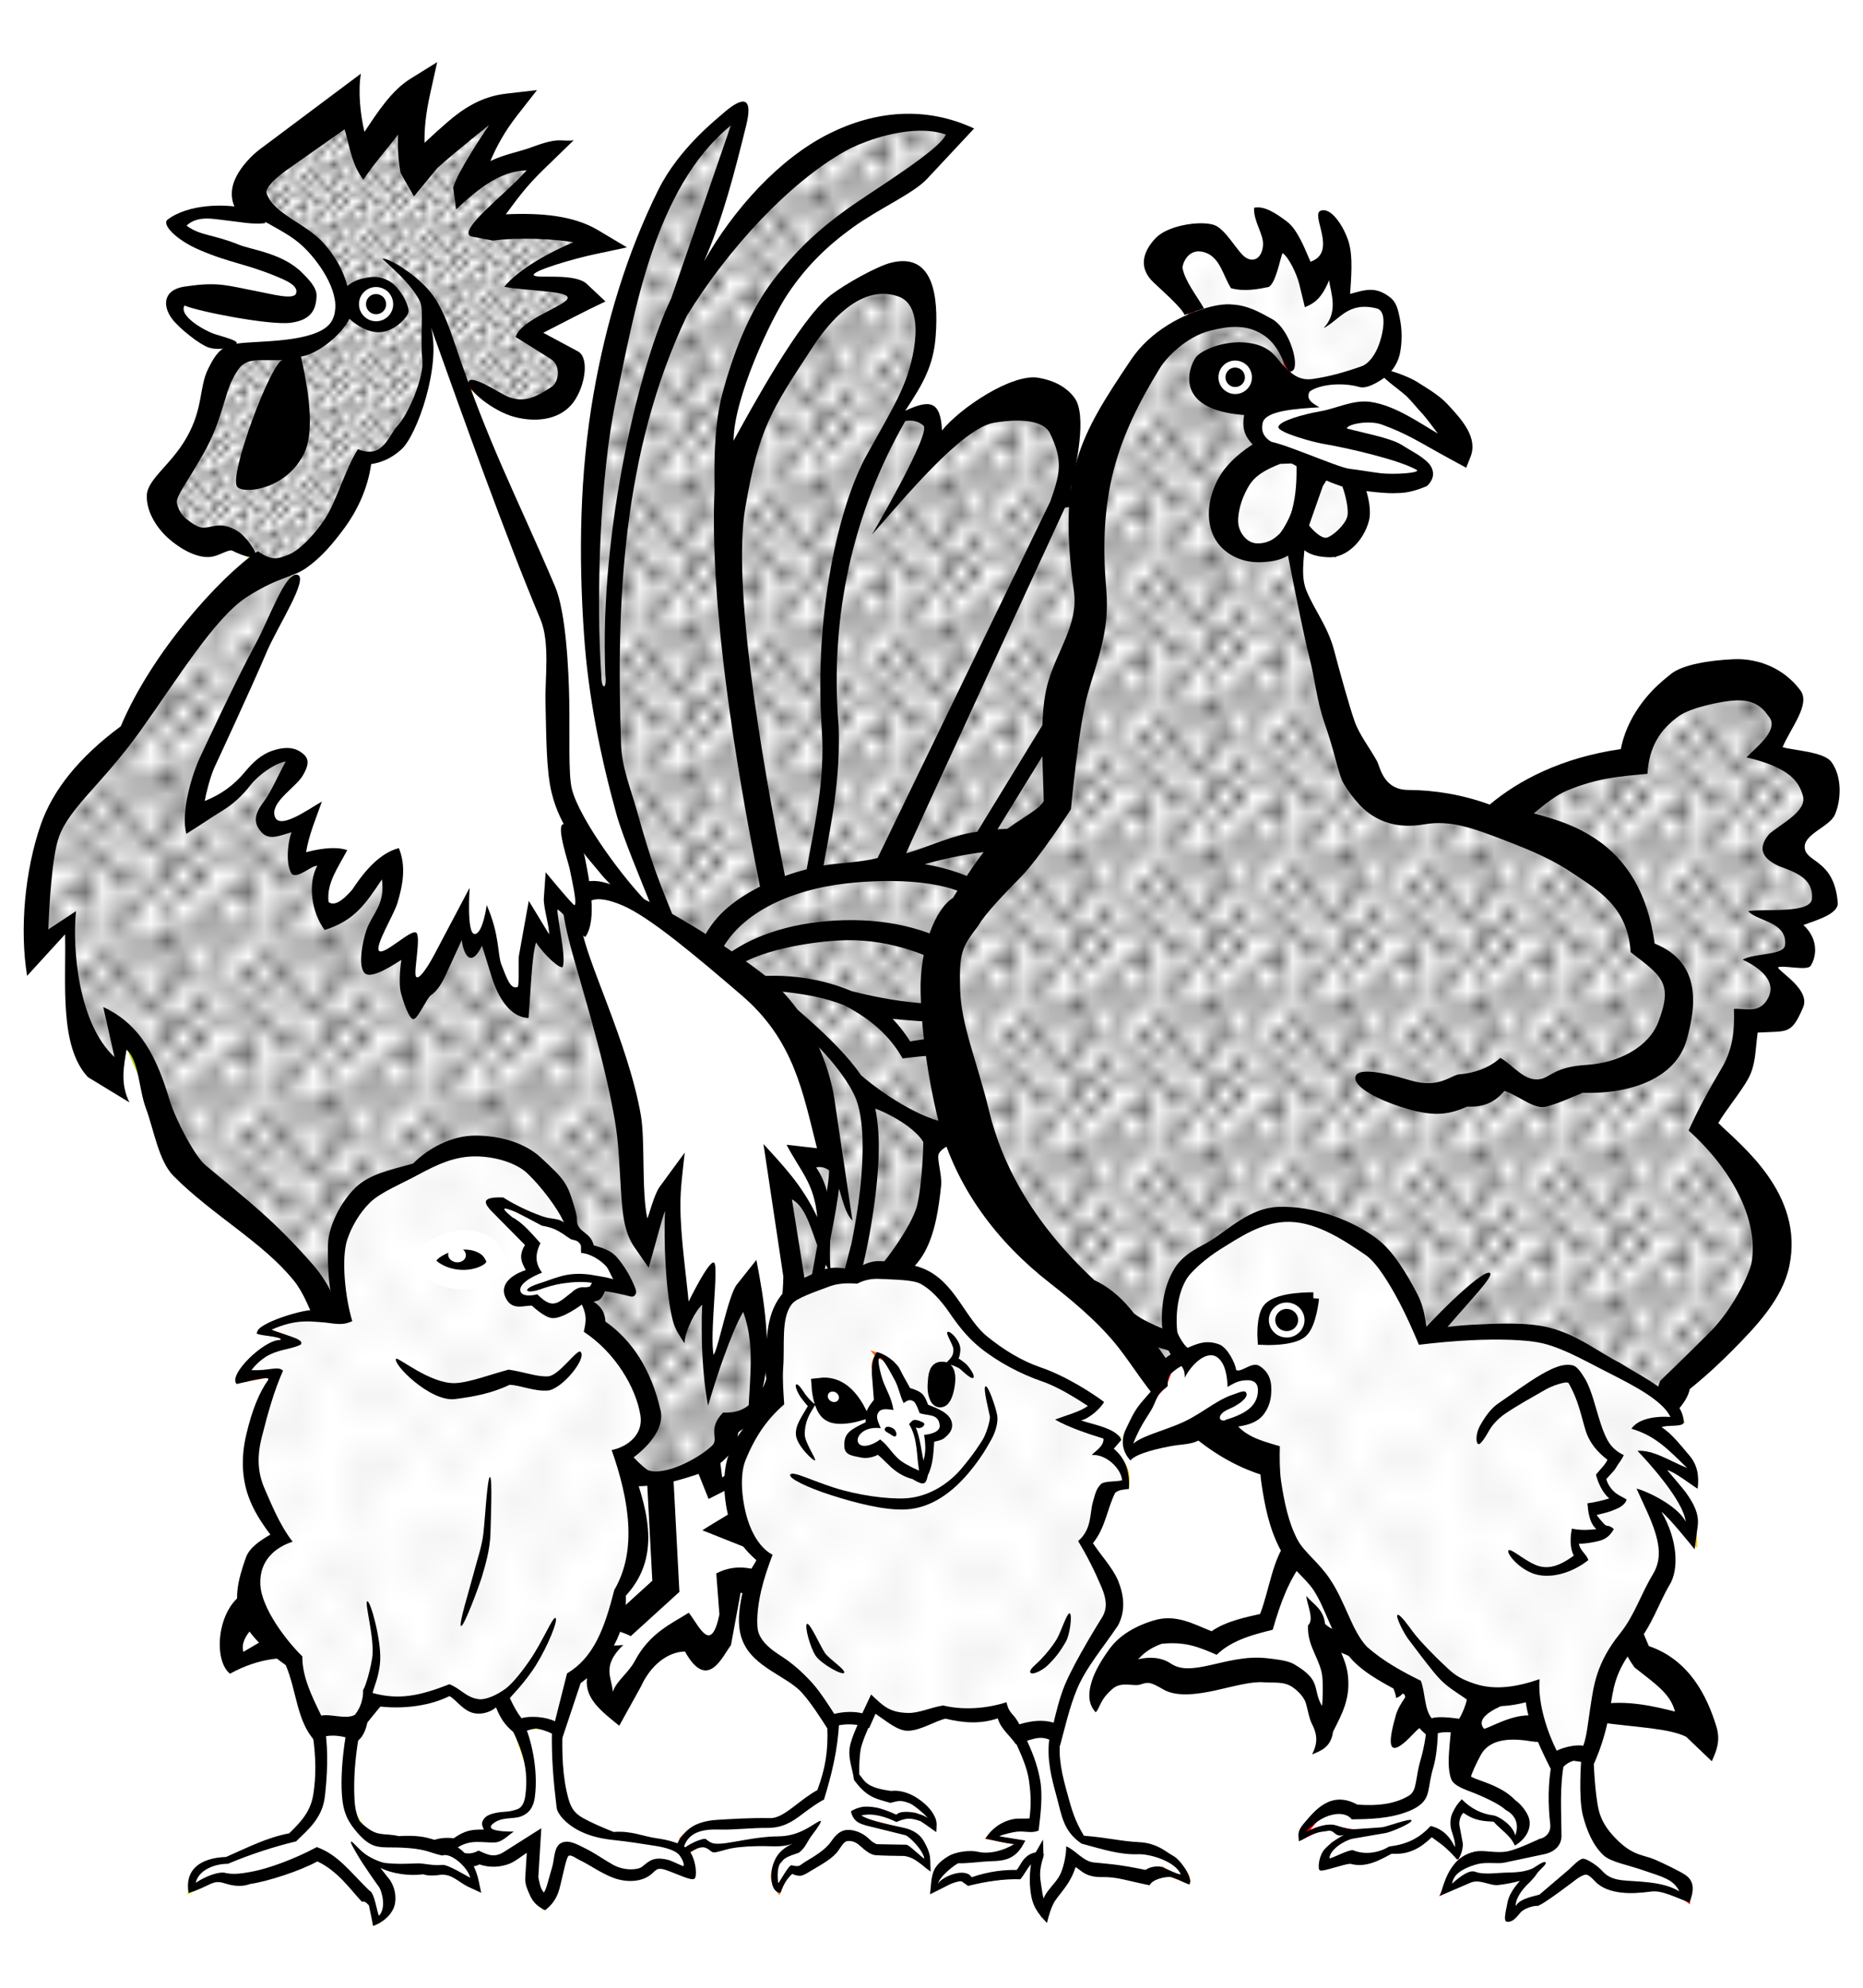
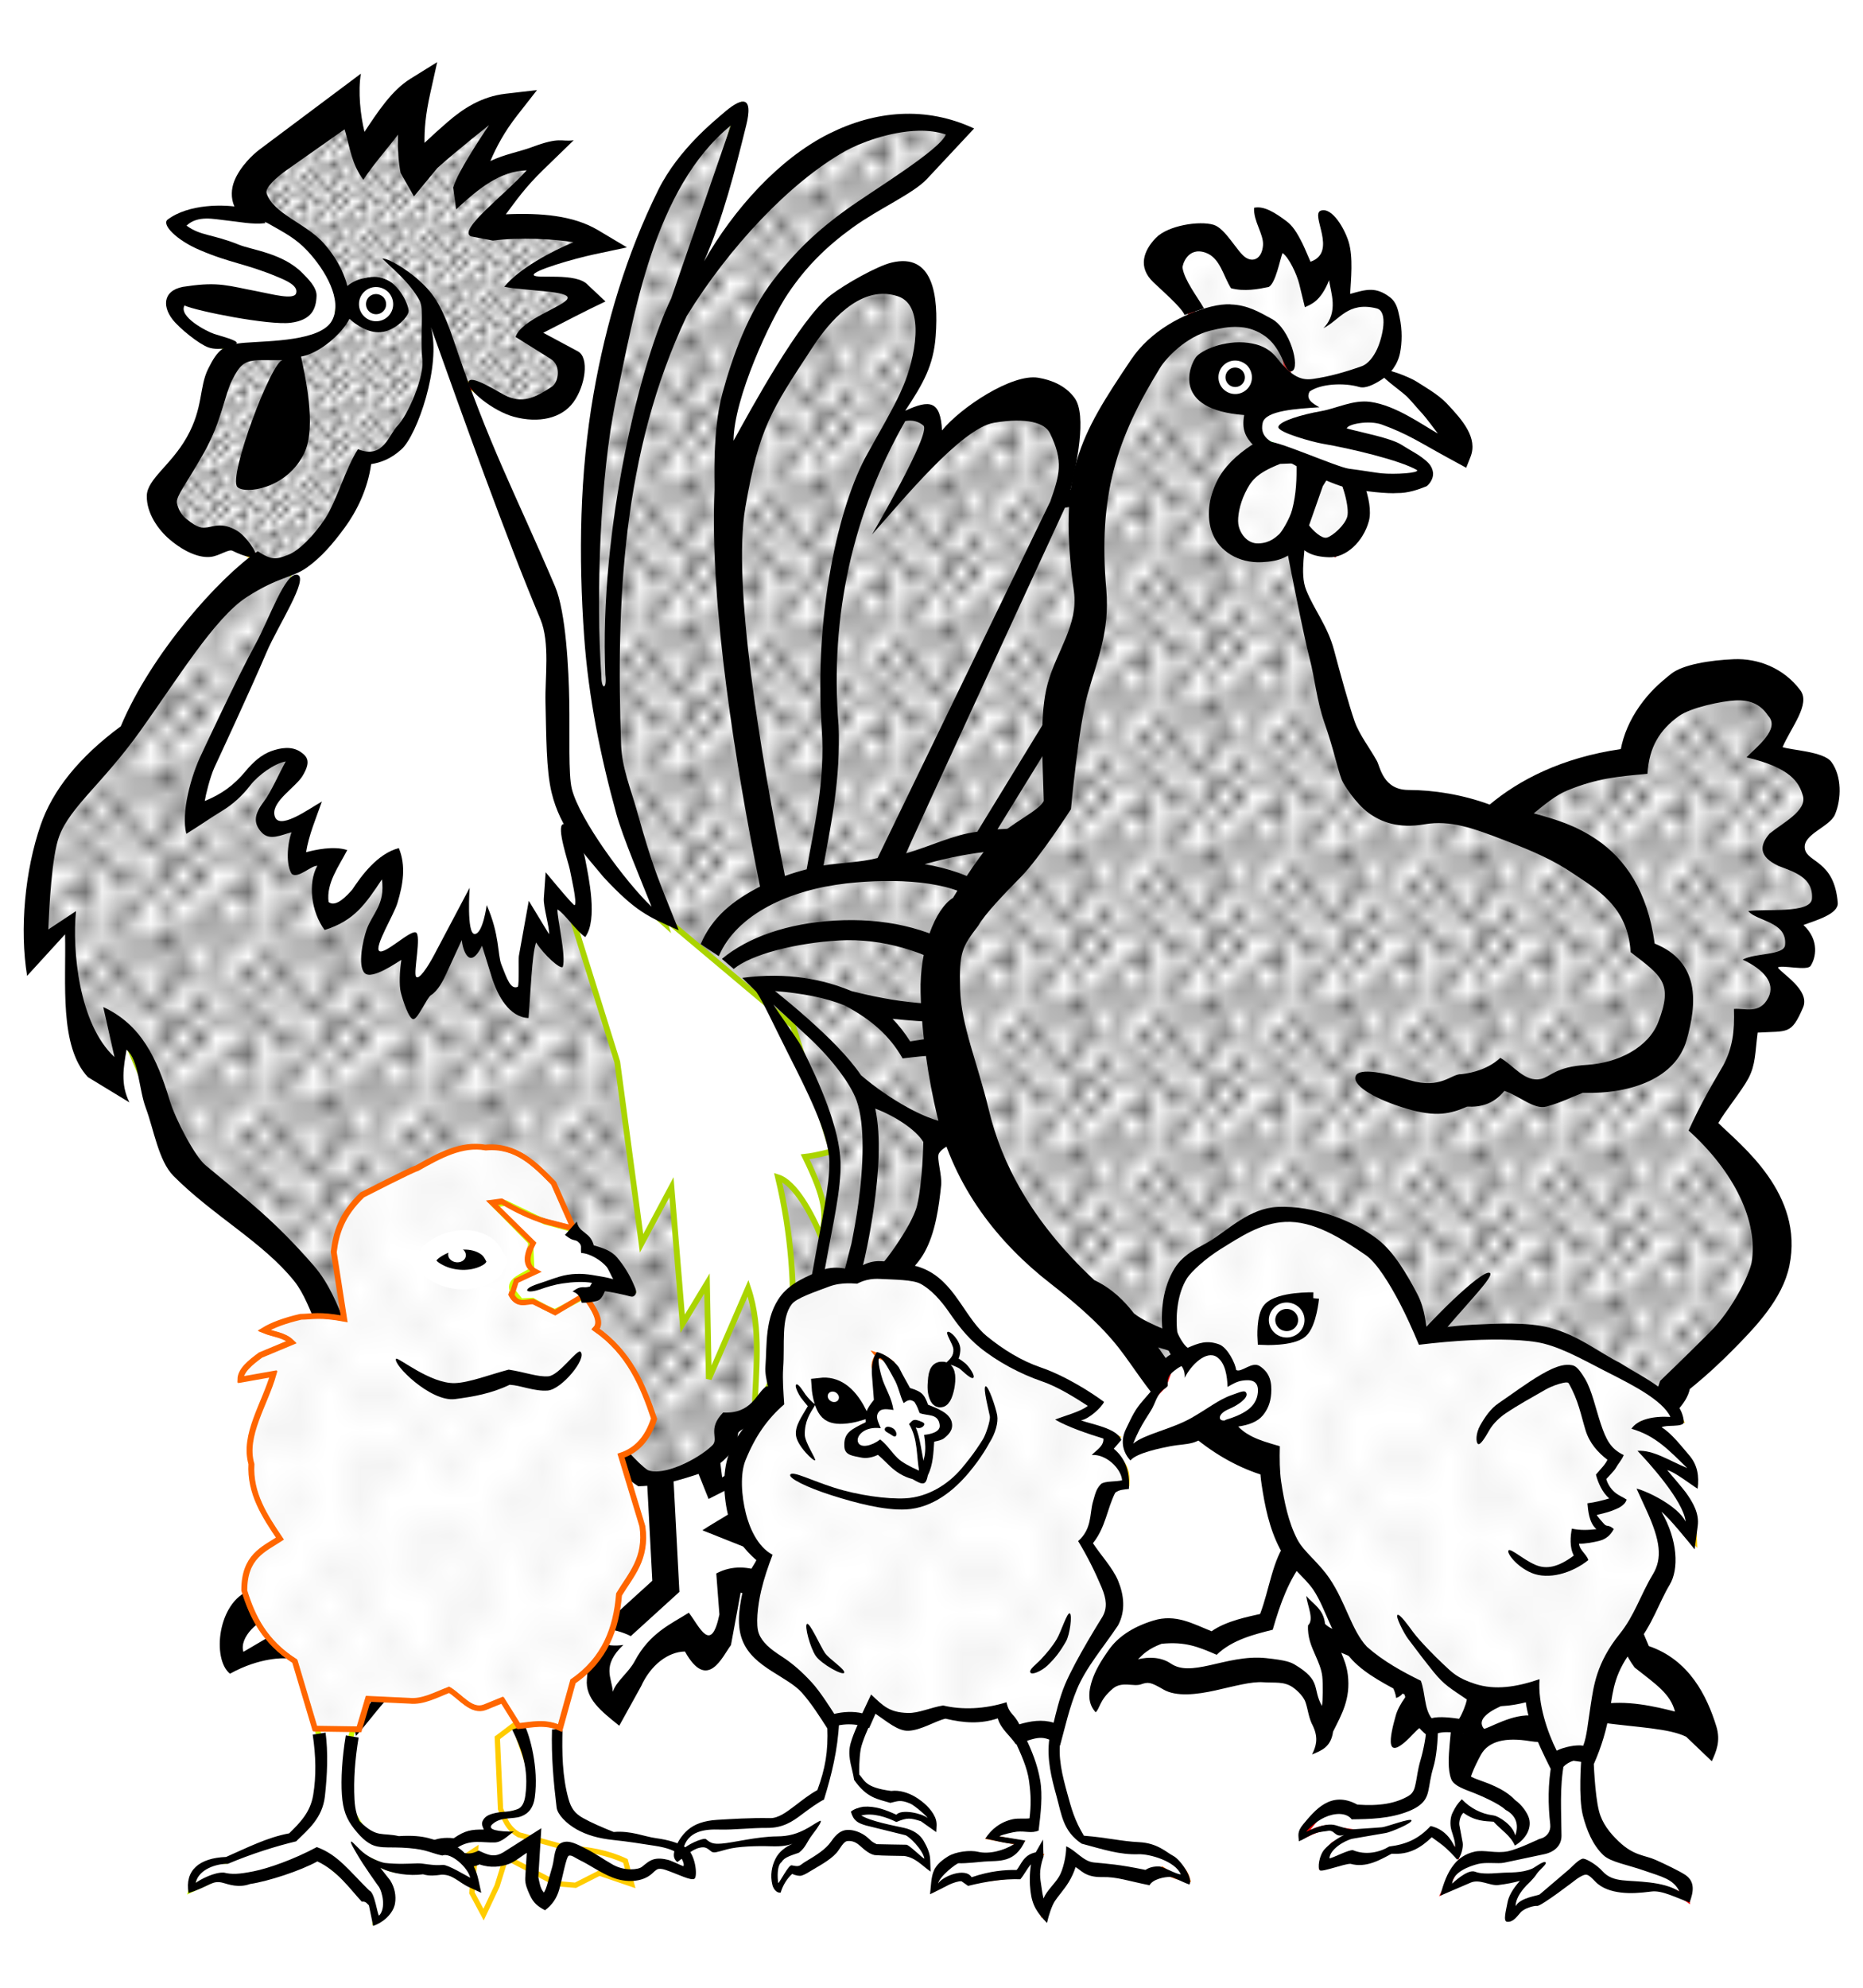
<svg xmlns="http://www.w3.org/2000/svg" xmlns:xlink="http://www.w3.org/1999/xlink" width="30mm" height="32mm" version="1.1" viewBox="0 0 106.3 113.39">
  <defs>
    <pattern id="i" xlink:href="#a" patternTransform="matrix(4.318 0 0 5.629 272.95 -65.565)" />
    <pattern id="j" xlink:href="#a" patternTransform="scale(5.197 6.331)" />
    <pattern id="k" xlink:href="#a" patternTransform="matrix(1.679 0 0 1.941 15.743 4.311)" />
    <pattern id="d" xlink:href="#b" patternTransform="matrix(.861 0 0 .967 14.142 -1.937)" />
    <pattern id="f" xlink:href="#b" patternTransform="matrix(.4 0 0 .412 7.998 2.819)" />
    <pattern id="g" xlink:href="#b" patternTransform="matrix(1.087 0 0 1.087 7.998 2.819)" />
    <pattern id="b" width="10" height="10" patternTransform="translate(0) scale(10)" patternUnits="userSpaceOnUse">
      <circle cx="2.567" cy=".81" r=".45" />
      <circle cx="3.048" cy="2.33" r=".45" />
      <circle cx="4.418" cy="2.415" r=".45" />
      <circle cx="1.844" cy="3.029" r=".45" />
      <circle cx="6.08" cy="1.363" r=".45" />
      <circle cx="5.819" cy="4.413" r=".45" />
      <circle cx="4.305" cy="4.048" r=".45" />
      <circle cx="5.541" cy="3.045" r=".45" />
      <circle cx="4.785" cy="5.527" r=".45" />
      <circle cx="2.667" cy="5.184" r=".45" />
      <circle cx="7.965" cy="1.448" r=".45" />
      <circle cx="7.047" cy="5.049" r=".45" />
      <circle cx="4.34" cy=".895" r=".45" />
      <circle cx="7.125" cy=".34" r=".45" />
      <circle cx="9.553" cy="1.049" r=".45" />
      <circle cx="7.006" cy="2.689" r=".45" />
      <circle cx="8.909" cy="2.689" r=".45" />
      <circle cx="9.315" cy="4.407" r=".45" />
      <circle cx="7.82" cy="3.87" r=".45" />
      <circle cx="8.27" cy="5.948" r=".45" />
      <circle cx="7.973" cy="7.428" r=".45" />
      <circle cx="9.342" cy="8.072" r=".45" />
      <circle cx="8.206" cy="9.315" r=".45" />
      <circle cx="9.682" cy="9.475" r=".45" />
      <circle cx="9.688" cy="6.186" r=".45" />
      <circle cx="3.379" cy="6.296" r=".45" />
      <circle cx="2.871" cy="8.204" r=".45" />
      <circle cx="4.59" cy="8.719" r=".45" />
      <circle cx="3.181" cy="9.671" r=".45" />
      <circle cx="5.734" cy="7.315" r=".45" />
      <circle cx="6.707" cy="6.513" r=".45" />
      <circle cx="5.73" cy="9.67" r=".45" />
      <circle cx="6.535" cy="8.373" r=".45" />
      <circle cx="4.37" cy="7.154" r=".45" />
      <circle cx=".622" cy="7.25" r=".45" />
      <circle cx=".831" cy="5.679" r=".45" />
      <circle cx="1.257" cy="8.519" r=".45" />
      <circle cx="1.989" cy="6.877" r=".45" />
      <circle cx=".374" cy="3.181" r=".45" />
      <circle cx="1.166" cy="1.664" r=".45" />
      <circle cx="1.151" cy=".093" r=".45" />
      <circle cx="1.151" cy="10.093" r=".45" />
      <circle cx="1.302" cy="4.451" r=".45" />
      <circle cx="3.047" cy="3.763" r=".45" />
    </pattern>
    <pattern id="c" xlink:href="#a" patternTransform="matrix(1.417 0 0 1.311 19.251 3.882)" />
    <pattern id="e" xlink:href="#a" patternTransform="matrix(1.409 0 0 1.338 20.964 5.071)" />
    <pattern id="a" width="10" height="10" patternTransform="translate(0) scale(10)" patternUnits="userSpaceOnUse">
      <circle cx="2.567" cy=".81" r=".15" />
      <circle cx="3.048" cy="2.33" r=".15" />
      <circle cx="4.418" cy="2.415" r=".15" />
      <circle cx="1.844" cy="3.029" r=".15" />
      <circle cx="6.08" cy="1.363" r=".15" />
      <circle cx="5.819" cy="4.413" r=".15" />
      <circle cx="4.305" cy="4.048" r=".15" />
      <circle cx="5.541" cy="3.045" r=".15" />
      <circle cx="4.785" cy="5.527" r=".15" />
      <circle cx="2.667" cy="5.184" r=".15" />
      <circle cx="7.965" cy="1.448" r=".15" />
      <circle cx="7.047" cy="5.049" r=".15" />
      <circle cx="4.34" cy=".895" r=".15" />
      <circle cx="7.125" cy=".34" r=".15" />
      <circle cx="9.553" cy="1.049" r=".15" />
      <circle cx="7.006" cy="2.689" r=".15" />
      <circle cx="8.909" cy="2.689" r=".15" />
      <circle cx="9.315" cy="4.407" r=".15" />
      <circle cx="7.82" cy="3.87" r=".15" />
      <circle cx="8.27" cy="5.948" r=".15" />
      <circle cx="7.973" cy="7.428" r=".15" />
      <circle cx="9.342" cy="8.072" r=".15" />
      <circle cx="8.206" cy="9.315" r=".15" />
      <circle cx="9.682" cy="9.475" r=".15" />
      <circle cx="9.688" cy="6.186" r=".15" />
      <circle cx="3.379" cy="6.296" r=".15" />
      <circle cx="2.871" cy="8.204" r=".15" />
      <circle cx="4.59" cy="8.719" r=".15" />
      <circle cx="3.181" cy="9.671" r=".15" />
-       <circle cx="5.734" cy="7.315" r=".15" />
      <circle cx="6.707" cy="6.513" r=".15" />
      <circle cx="5.73" cy="9.67" r=".15" />
      <circle cx="6.535" cy="8.373" r=".15" />
      <circle cx="4.37" cy="7.154" r=".15" />
      <circle cx=".622" cy="7.25" r=".15" />
      <circle cx=".831" cy="5.679" r=".15" />
      <circle cx="1.257" cy="8.519" r=".15" />
      <circle cx="1.989" cy="6.877" r=".15" />
      <circle cx=".374" cy="3.181" r=".15" />
      <circle cx="1.166" cy="1.664" r=".15" />
      <circle cx="1.151" cy=".093" r=".15" />
      <circle cx="1.151" cy="10.093" r=".15" />
      <circle cx="1.302" cy="4.451" r=".15" />
      <circle cx="3.047" cy="3.763" r=".15" />
    </pattern>
    <pattern id="h" xlink:href="#l" patternTransform="matrix(.925 0 0 1.025 18.764 1.657)" />
    <pattern id="l" width="10" height="10" patternTransform="translate(0) scale(10)" patternUnits="userSpaceOnUse">
      <circle cx="2.567" cy=".81" r=".45" />
      <circle cx="3.048" cy="2.33" r=".45" />
      <circle cx="4.418" cy="2.415" r=".45" />
      <circle cx="1.844" cy="3.029" r=".45" />
      <circle cx="6.08" cy="1.363" r=".45" />
      <circle cx="5.819" cy="4.413" r=".45" />
      <circle cx="4.305" cy="4.048" r=".45" />
      <circle cx="5.541" cy="3.045" r=".45" />
      <circle cx="4.785" cy="5.527" r=".45" />
      <circle cx="2.667" cy="5.184" r=".45" />
      <circle cx="7.965" cy="1.448" r=".45" />
      <circle cx="7.047" cy="5.049" r=".45" />
      <circle cx="4.34" cy=".895" r=".45" />
      <circle cx="7.125" cy=".34" r=".45" />
      <circle cx="9.553" cy="1.049" r=".45" />
      <circle cx="7.006" cy="2.689" r=".45" />
      <circle cx="8.909" cy="2.689" r=".45" />
      <circle cx="9.315" cy="4.407" r=".45" />
      <circle cx="7.82" cy="3.87" r=".45" />
      <circle cx="8.27" cy="5.948" r=".45" />
      <circle cx="7.973" cy="7.428" r=".45" />
      <circle cx="9.342" cy="8.072" r=".45" />
      <circle cx="8.206" cy="9.315" r=".45" />
      <circle cx="9.682" cy="9.475" r=".45" />
      <circle cx="9.688" cy="6.186" r=".45" />
      <circle cx="3.379" cy="6.296" r=".45" />
      <circle cx="2.871" cy="8.204" r=".45" />
      <circle cx="4.59" cy="8.719" r=".45" />
      <circle cx="3.181" cy="9.671" r=".45" />
      <circle cx="5.734" cy="7.315" r=".45" />
      <circle cx="6.707" cy="6.513" r=".45" />
      <circle cx="5.73" cy="9.67" r=".45" />
      <circle cx="6.535" cy="8.373" r=".45" />
      <circle cx="4.37" cy="7.154" r=".45" />
      <circle cx=".622" cy="7.25" r=".45" />
      <circle cx=".831" cy="5.679" r=".45" />
      <circle cx="1.257" cy="8.519" r=".45" />
      <circle cx="1.989" cy="6.877" r=".45" />
      <circle cx=".374" cy="3.181" r=".45" />
      <circle cx="1.166" cy="1.664" r=".45" />
      <circle cx="1.151" cy=".093" r=".45" />
      <circle cx="1.151" cy="10.093" r=".45" />
      <circle cx="1.302" cy="4.451" r=".45" />
      <circle cx="3.047" cy="3.763" r=".45" />
    </pattern>
  </defs>
  <g transform="translate(-13.5 -.401)">
    <g transform="matrix(.853 0 0 .853 -6.51 2.985)">
      <path d="m67.483 95.772 0.177 7.336-2.21 2.475c-1.65-0.538-3.3-0.283-4.95 0.354-1.015 0.84-2.075 1.671-1.944 2.74 1.738-1.007 3.477-1.497 5.215-1.326-0.765 1.973 0.025 2.91 0.619 3.978 1.098-1.942 2.125-3.907 4.596-5.392l1.591 1.944 1.149-1.326c0.455-1.172 0.446-2.576 0.442-3.978 1.793-0.141 3.809 1.054 5.834 2.298 0.744-0.793-0.416-2.221-0.972-3.447l-5.127-2.386 2.21-1.503c1.232-1.09 1.83-2.18 1.414-3.27l-4.508 2.121-0.177-1.768z" fill="#fff" fill-rule="evenodd" stroke="#ff9d00" stroke-width=".387" />
      <path d="m71.763 95.77-0.193-1.543-1.645 0.658 0.932 2.33 4.383-2.232c-0.878 2.284-2.981 3.139-4.799 4.326l4.922 1.959c0.934 0.251 1.523 1.366 2.135 2.424-1.853-1.024-3.934-2.649-6.127-1.496l0.209 2.744c-0.563 2.699-1.326 0.806-2.047-0.119-1.161 0.737-2.616 1.349-3.609 3.224-0.422 0.797-1.215 1.314-1.475 2.062-0.057-0.957-0.777-1.716 0.705-3.135-1.091 0.193-2.057-0.318-3.102-0.16-1.036 0.157-2.153 0.984-2.806 0.86 0.691-0.277 1.529-1.165 2.401-1.486 1.403-0.516 2.894-0.36 4.005 0.2l3.252-2.957-0.396-7.545-1.77 0.094 0.354 6.705-2.248 2.043-4.453 0.754c-1.144 1.274-2.806 2.267-2.225 4.482 1.221-1.373 4.654-2.006 4.654-2.006l-0.104 1.309c-0.126 1.308 0.957 2.141 2.164 3.115l1.457-2.633c0.651-1.434 1.8-2.309 2.938-2.332 1.511 2.724 2.513 0.314 3.078-0.43l0.646-3.506s1.78 0.455 2.607 0.842c1.032 0.483 2.891 1.826 2.891 1.826 0.365-3.506-0.855-4.901-2.928-6.428l-2.266-1.043c2.153-1.129 2.986-3.718 2.622-4.476-0.364-0.758-2.635 0.646-4.163 1.57z" color="#000000" color-rendering="auto" fill-rule="evenodd" image-rendering="auto" shape-rendering="auto" solid-color="#000000" style="block-progression:tb;isolation:auto;mix-blend-mode:normal;text-decoration-color:#000000;text-decoration-line:none;text-decoration-style:solid;text-indent:0;text-transform:none;white-space:normal" />
      <path d="m51.927 17.46c0.594 3.663-0.288 4.375-0.53 6.364-0.66 1.931-1.514 3.64-3.801 3.712l-2.475 5.569-6.541 3.27-7.336 10.43-5.038 6.452-0.53 7.425 2.386-1.856c0.035 4.222 0.319 7.003 1.061 8.397l1.944 2.121 0.53-3.535c1.449 1.403 2.35 2.988 2.386 4.861l1.944 5.038c3.103 2.362 6.728 3.993 8.75 7.867l2.475 5.834 2.828 0.795 4.419 3.447 4.243 0.177 2.917-2.652 4.419 4.508 2.563-0.088c2.933-0.864 4.314-1.935 3.712-3.27 2.835-1.5 3.242-0.918 4.596-1.149l0.972-3.978 2.74-4.861 1.061 1.149 3.005-3.801c1-1.968 1.26-4.49 1.326-7.16 1.326 0.377 2.652 0.579 3.978 1.856l5.127 5.215 1.061-2.563-2.475-5.834-2.828-2.386 2.21-0.707 3.889 3.005-0.265-4.508 2.652-0.354 2.74 4.596c0.681-2.063 1.434-3.408 0.972-7.071l3.005-3.094-0.088-3.712-2.121-1.061c2.369-2.127 3.21-4.445 3.712-6.806-2.003-2.574-4.007-1.774-6.01-1.944 1.085-2.244 2.595-4.428 2.121-6.894-0.561-2.66-3.21-1.84-5.038-2.386 1.379-2.06 0.617-4.807 0.354-7.336l-4.773-0.354c1.215-3.496 0.419-4.31 0.354-6.099-3.355-1.7-5.977 0.084-8.397 2.828l-0.53-2.121h-2.121l1.944-5.745c0.003-3.024-0.863-3.616-2.033-3.359-4.029 0.043-4.534 2.649-6.187 4.419-3.062 3.43-4.046 6.399-5.038 9.369-0.379-0.954-0.575-2.427 0.442-7.336l3.094-6.187c2.135-2.882 5.18-5.037 8.485-6.983l3.535-3.359-4.95-0.442c-5.375 1.375-9.639 6.084-13.612 11.667l3.624-12.374c-2.843 2.038-4.15 4.269-5.127 6.541-2.492 4.556-3.053 8.837-3.978 13.17l-0.972 14.054c0.76 6.393 1.867 12.161 3.801 16.44l1.414 4.066-4.154-3.712c-1.704-1.712-2.715-3.886-3.005-6.541v-9.369z" fill="#fff" fill-rule="evenodd" stroke="#aad400" stroke-width=".387" />
      <path d="m67.875 58.331c-2.516-5.991-3.573-10.685-4.625-15.375-0.625-6.833-0.417-13.333 0.625-19.5 0.249-5.285 2.853-10.373 5-15.5l4-3.75c-0.186 3.984-2.374 8.468-3.75 12.75l7.125-8.625c1.869-1.235 3.561-2.568 6.875-3 1.608-0.414 3.055-0.026 4.5 0.375-1.021 1.569-2.629 2.747-4.125 4-3.29 1.477-5.19 3.55-7.375 5.5-4.761 6.606-3.743 10.115-4.125 14.375l4.625-8.875 4.125-4.5c1.188-0.622 2.363-1.299 3.875-0.625 0.947 1.946 0.683 3.2 0.5 4.5l-1.75 4.75 2.125-0.125 0.375 1.875 5.625-3.375c1.675-0.47 2.866 0.097 3.375 2.125-0.084 1.956-0.133 4.154-0.375 5 1.624-0.615 3.077-0.957 3.875-0.25 2.817 2.976 1.208 5.375 0.375 7.875 1.627 0.185 3.215 0.052 5 1.5 0.686 1.509-0.396 2.765-0.75 4.125l-1.5 3.75c1.583 0.273 3.167-0.626 4.75 1.125 1.063 1.247 0.651 2.284 0.625 3.375l-3.25 4.375c1.383-0.05 2.197 0.469 2.75 1.25 0.699 2.924-0.492 3.012-1 4.125l-2.25 1.75-0.75 7.375-3.25-4.5-2.375 0.875 0.5 3.625c-0.948-0.103-1.713 0.401-3.125-1.25l-1.25-1.375-1.75 0.75 3.25 3.5c1.282 2.633 1.623 4.862 1.75 7l-1.875-0.75-4.375-4.25-4.125-1.875c0.238 3.321-0.197 5.97-1.125 8.125l-3.25 3.125-0.812-1.188-2.562 5.062-1 3.875-2.625-0.625 2.125-4.875c0.063-3.086-0.072-6.338-1-10.25 1.125 0.35 2.25 2.433 2.875 3.938 0.426-1.416 0.306-2.512-1.062-5.312 0.761-0.08 1.812-0.375 1.812-0.375l-2.625-8.375z" fill="url(#d)" fill-rule="evenodd" stroke="#aad400" stroke-width=".387" />
      <path d="m42.748 34.368-5.75 3.875-5.125 7.875-5.375 6.5-0.875 8.125 2.5-2c-0.226 6.063 1.199 8.951 3.125 10.875l0.375-3.75 3.375 7.875 9.125 8.625 3 7.312 3.375 0.562 2.5 3 5.75 0.625 3.25-2.75 4.375 4.625c1.867 0.064 3.802-0.246 6-2l-0.125-1.875 1.688-0.375c0.044-2.792 0.497-5.583-0.438-8.375l-2.625 6.062-0.125-6.375-1.625 2.688-0.75-9.125-2 3.75-1.625-12.125-3.125-10-1.375-1.375 0.5 4.125-1.75-1.75-0.875 5.5c-1.331-1.113-1.639-3.079-2-5-1.003 0.762-1.552-0.069-2.25-0.375l-2.875 4.875-0.375-3.625-2.375 1.25 0.375-2.75c1.667-2.659 0.82-3.055 1-4.375-1.375 1.583-2.75 3.258-4.125 3.875-0.895-0.896-0.457-2.533 0.125-4.25l-2.125 0.625 0.125-2.875c-0.833 0.503-1.667 0.895-2.5 0.25 0.402-1.229 0.684-2.413 2.375-4.125l-1.125-0.75c-2.426 1.991-4.873 4.008-6 4.375 0.249-1.853 0.878-3.897 2.125-6.25l4.625-9.625z" fill="url(#g)" fill-rule="evenodd" stroke="#aad400" stroke-width=".387" />
      <path d="m39.11 20.553c-1.481 3.465-2.271 7.506-5.038 9.899 0.556 1.745 1.42 2.875 2.917 2.74 1.444-0.19 2.887 0.547 4.331 1.768 1.09 0.288 2.18-0.549 3.27-1.414 1.047-1.816 2.708-2.099 2.917-6.01 0.74-0.021 1.423 0.3 2.386-1.061 1.38-1.722 1.915-3.612 2.121-5.569 0.105-1.267-0.057-2.534-0.177-3.801l2.21 5.127c1.417 0.786 2.582 2.247 4.861 2.386 1.328-0.662 3.139-0.704 2.917-3.359l-2.917-1.856 4.154-2.563c-1.111-0.458-2.638-0.744-5.127-0.972 1.827-1.678 3.653-2.109 5.48-2.917-2.619-1.306-5.038-1.207-7.425-0.884 1.355-1.679 1.588-1.675 4.066-5.038l-5.303 2.033 2.563-5.303-5.834 4.596-0.53-4.596-3.359 3.27-0.884-2.917-6.718 4.685 0.442 1.679 4.508 3.359c0.689 1.049 1.225 2.252 1.679 3.535-0.741 2.514-1.987 2.499-3.182 2.74z" fill="#fff" fill-rule="evenodd" stroke="#fc0" stroke-width=".387" />
      <path d="m38.81 20.806-2 5.688-2.625 4.25 2.688 2.562 2-0.375 2.812 2.125 2.75-1.188c1.728-1.55 2.43-3.954 3.188-6.312 0.854 0.405 1.708-0.324 2.562-0.875 0.744-1.488 1.459-3.02 1.875-5l-0.062-4.75 2.188 5.75 1.5 0.312 2.5 1.562 2.625-0.875 0.75-2.75-2.75-1.688 4.375-2.312-2.625-1-2.625-0.062c1.508-1.498 3.517-2.246 5.688-2.75-2.431-0.709-4.845-1.541-7.438-1.125l4-4.625-5.5 1.688 2.875-5c-3.161 0.636-4.578 2.629-6.312 4.375v-5.188l-3.438 4.125-1.562-3.375-6.375 5.688 2.375 2.188c1.541 0.5 2.49 1.593 3.375 2.75l0.812 3.188c-0.228 0.672-0.749 2-2.438 2.438z" fill="url(#f)" fill-rule="evenodd" stroke="#f00" stroke-width=".387" />
-       <path d="m63.013 55.887c-0.621 0.038-1.155 0.264-1.531 0.596-0.376 0.332-0.613 0.717-0.004 3.211 0.608 2.494 2.298 7.534 3.104 12.176 0.27 1.557 0.313 3.198 0.41 4.672s0.183 2.795 0.902 3.832l0.951 1.371c0.21-0.651 0.907-3.366 1.099-3.799-0.102 1.952 0.044 5.516 0.516 7.326 0.177 0.678 0.495 1.073 0.783 1.529 0.052-0.91 0.786-2.246 1.186-2.578-0.099 2.009 9.9e-4 4.734 0.393 6.75 0.502-1.727 1.513-4.827 2.348-6.272 0.961 2.611 0.232 5.27 0.351 8.196 0.609-0.498 1.305-1.446 1.81-2.364 1.073-1.952 2.257-3.632 2.28-5.96l-1.181-7.396c1.314 0.715 1.409 3.25 2.614 4.94-0.298-2.264 0.553-4.759-0.997-7.083 1.733-0.262 1.445 2.581 2.433 3.562l-1.21-8.143c-0.299-2.014-1.577-5.957-4.867-8.419-3.249-2.431-6.175-4.223-9.35-5.623-0.757-0.334-1.423-0.561-2.041-0.523zm2.1 1.639c1.823 0.788 4.903 3.386 7.963 6.014 3.505 3.009 4.077 6.47 5.033 10.22l-2.038-0.233c0.974 1.842 1.843 2.564 2.057 4.841-1.038-2.197-2.336-3.488-3.601-4.893l1.33 8.867c-0.03 2.37-0.811 6.394-1.389 7.468 0.662-2.507 0.077-6.074-0.415-8.581l-1.31 1.65c-0.563 0.709-1.215 4.194-1.55 4.704-0.28-1.377 0.364-5.998 0.025-6.176-0.339-0.179-1.697 2.61-1.697 2.61-0.155-1.716-0.553-4.382-0.55-6.469 0.002-1.113 0.135-2.086 0.29-3.499l-1.682 2.298c-0.367 0.502-0.734 1.979-0.82 2.104-0.396-1.815-0.139-5.189-0.431-6.883-0.833-4.839-3.755-10.564-3.957-12.583s0.919-2.245 2.742-1.457z" color="#000000" color-rendering="auto" fill-rule="evenodd" image-rendering="auto" shape-rendering="auto" solid-color="#000000" style="block-progression:tb;isolation:auto;mix-blend-mode:normal;text-decoration-color:#000000;text-decoration-line:none;text-decoration-style:solid;text-indent:0;text-transform:none;white-space:normal" />
      <path d="m47.596 27.536c-0.925 2.204-0.536 3.656-4.508 7.601-2.344 5.564-5.332 10.639-6.629 16.308l2.652-1.547 2.917-2.563c0.989 0.164 1.918 0.354 1.061 1.326l-1.856 2.652 0.619 1.149 2.033-0.53-0.442 2.917 2.21-0.619c-1.027 1.599-0.887 2.658-0.265 4.022 1.355-0.047 2.867-2.119 4.331-3.58-0.157 1.149 0.085 2.298-0.707 3.447l-0.884 3.005c0.833 0.165 1.701 8e-3 2.652-0.884 0.053 1.117-0.536 2.796 0.354 3.182 1.185-0.481 2.19-3.121 3.27-4.861l0.53 1.591 1.237-0.795c0.303 1.764 0.274 3.657 2.033 4.861 0.559-1.269 0.589-3.595 0.884-5.392l1.679 2.033-0.442-4.596 2.121 2.74c0.523-2.837-0.803-5.488-1.326-8.22l-0.707-12.286-8.397-21.655v3.978c-0.151 1.882-0.71 3.356-1.326 4.773-0.654 1.529-1.734 2.064-3.094 1.944z" fill="#fff" fill-rule="evenodd" />
      <path d="m73.162 3.766c-0.27-0.006-0.709 0.232-1.373 0.818-0.44 0.388-2.935 2.35-4.285 5.064-2.134 4.291-3.519 8.956-4.338 13.637-0.939 5.369-1.014 10.874-0.633 16.258 0.285 4.035 1.093 8.016 2.158 11.875 0.414 1.498 1.688 4.526 2.352 6.189-1.749-1.654-4.824-5.849-5.332-7.871-0.244-0.969-0.136-3.606-0.174-5.871-0.034-2.022-0.216-5.954-0.949-7.672-2.697-6.32-4.414-9.39-6.769-16.42l0.021 0.066c-0.887-2.639-1.471-3.342-2.494-4.24-0.626-0.55-1.898-1.375-2.316-1.332 0.814 0.787 1.806 1.577 2.481 2.773 0.325 0.577 0.054 2.09 0.178 3.805 0.243 1.288-1.021 3.982-1.623 4.58-0.602 0.598-0.946 2.281-2.664 1.588-0.844 1.307-1.431 3.472-2.186 4.621-0.754 1.149-1.753 2.171-2.506 2.451-0.753 0.28-1.054 0.387-2.012-0.252-2.582 1.767-7.106 6.814-9.162 11.709-2.834 2.096-4.564 4.303-5.356 6.59-1.056 3.05-1.42 6.964-0.91 10.1l2.539-2.779c0.078 3.281-0.403 7.481 1.529 9.551l2.777 1.69c-0.615-1.231-0.388-2.377-0.193-3.527 0.838 0.713 0.809 2.619 1.294 3.914 0.524 1.399 0.848 3.526 1.843 4.528 2.64 2.657 5.993 4.434 8.08 7.035 0.658 0.82 1.094 2.017 1.623 3.285 0.529 1.268 1.08 3.266 2.373 4.24 0.638 0.481 1.308 0.335 2.119 0.526 0.811 0.191 1.554 0.852 2.009 1.566 1.847 2.898 6.023 2.183 7.765 2.076 1.202-0.576 2.21-1.299 2.748-2.373 1.082 1.405 2.859 3.413 4.375 4.4 0.845-0.009 1.861-0.161 2.9-0.469 1.191-0.352 2.181-0.665 2.82-1.272 1.152-1.093 0.807-1.269 0.979-1.857 0.504-0.515 1.703-0.63 2.211-0.707 0.911 1.061 2.09 0.765 2.773-0.719 0.309-1.379 0.756-2.975 0.697-3.475 0.821-0.696 2.167-3.941 2.133-4.312l0.643 1.672s0.748-1.395 1.6-2.049 1.821-1.432 2.387-2.443c0.728-1.301 0.967-3.023 1.121-4.51 0.067-0.647-0.311-1.804-0.158-2.1 0.109-0.21 0.437-0.473 0.734-0.561 0.714-0.211 2.228 1.293 2.902 1.828 0.878 0.696 2.768 2.861 2.768 2.861l0.035 0.039c1.107 1.147 2.305 2.542 3.617 1.678 0.682-1.031 0.453-2.212 0.379-3.268-0.094-1.347-1.868-5.815-4.902-7.684-0.159-0.231 1.227-0.311 1.105-0.482 0.884 1.918 4.005 3.71 4.756 3.004 0.635-1.149 0.083-2.996-0.068-4.154l0.861-0.381c1.196 1.856 2.085 3.799 3.82 4.836 1.289-0.959 1.477-2.427 1.705-3.75 0.15-0.871-0.193-3.26-0.111-4.078 0.082-0.818 1.614-1.308 2.258-2.199 0.786-1.087 1.689-2.461 1.443-4.074-0.103-0.679-1.139-1.953-3.141-1.846 1.029-1.08 2.732-2.425 3.268-3.639 0.747-1.695 0.934-4.259-0.486-5.547-0.864-0.783-3.873-0.075-4.953-0.137 0.326-0.874 1.67-3.119 2.1-4.121 0.602-1.406 0.679-2.925-0.053-4.025-1.07-1.609-3.081-0.769-4.627-0.961 0.309-0.792 0.754-1.438 1.09-3.293 0.387-2.141-0.312-4.084-1.709-5.529-1.372-1.419-3.676 0.357-3.984 1.115 0.38-1.617 1.131-5.009 0.27-6.178-0.609-0.827-1.545-1.197-2.424-1.344-1.751-0.293-5.189 1.986-6.438 3.523-0.106-1.989-0.808-2.081-2.463-1.315 1.208-1.822 1.893-3.021 2.039-4.998 0.199-2.695-0.166-5.593-2.963-4.908-0.961 0.235-3.07 1.419-4.049 2.166-2.089 1.594-5.44 7.811-6.51 9.744 0.016-2.859 2.472-8.102 3.633-9.828 1.233-1.834 2.598-3.174 4.354-4.441 1.756-1.267 4.034-2.255 4.949-3.234l3.156-3.377c-3.234-1.509-6.599-1.198-9.684 0.338-3.385 1.685-6.433 5.112-8.381 8.547 1.261-2.872 2.049-5.98 2.82-9.098 0.22-0.889 0.238-1.578-0.211-1.588zm-0.814 1.592-3.992 11.566c-2.032 4.166-4.826 15.398-4.406 25.16 0.122 1.02-0.261 1.039-0.264 0.121-0.372-5.263-0.102-13.412 0.98-18.521 1.202-5.668 2.535-14.134 7.682-18.326zm12.535 0.357c0.643-0.015 1.273 0.057 1.844 0.252-0.428 1.06-4.822 3.698-6.684 5.041-1.869 1.349-3.357 2.736-4.865 4.707-1.678 2.191-2.712 5.043-3.397 7.564-0.687 2.534-0.506 5.917-0.529 6.453-0.337 7.748 1.453 18.638 3.045 26.527-1.805 0.935-3.189 2.021-3.969 3.85l1.211 0.805c1.199-2.814 4.746-4.439 8.541-4.865 3.28-0.368 6.995-0.164 8.703 1.168 1.454 1.133 3.052 2.563 4.127 4.033 1.072 1.466 2.008 4.649 2.416 5.6 0.408 0.951 0.73 1.662 0.638 2.593-0.88 0.318-1.895-0.575-2.537-1.547-0.025-0.059-0.605-1.417-1.496-3.004-0.911-1.621-2.409-3.335-3.893-4.299-2.508-1.629-5.554-2.24-8.723-2.059-3.169 0.181-5.829 1.115-7.566 2.562l0.789 0.674c1.18-0.983 4.16-1.74 7.064-1.906 2.905-0.166 5.801 0.78 7.814 2.088 0.581 0.378 1.392 1.017 2.129 1.822-2.944 0.731-6.448 0.16-9.129-0.525-0.023-0.009-0.044-0.02-0.066-0.029-1.812-0.737-4.192-1.259-7.24-0.854l0.941 0.933c0.417 0.59 1.189 2.272 2.112 4.1 1.239 2.454 2.718 5.328 2.772 7.231 0.044 1.567-0.573 4.288-0.957 6.455-0.298 1.68-0.548 2.848-0.727 3.849-0.179 1.001-0.039 2.13-0.091 3.116-0.051 0.961-0.54 1.747-0.775 2.191-1.196 0.317-1.17-0.711-1.69-0.541-0.66 0.457-0.946 1.831-2.865 1.734-1.094 1.117-0.25 1.748-0.734 2.207-0.967 0.936-3.269 2.067-4.307 1.643-0.595-0.377-1.915-1.877-2.672-2.814-0.757-0.937-1.609-1.812-1.609-1.812-0.394-0.384-0.808-0.681-1.447 0-0.737 0.959-1.585 1.695-2.572 2.154-1.571 0.09-2.457 0.891-4.627-0.348-1.197-0.683-2.257-2.367-3.426-3.064-0.657-0.392-1.23-0.079-2.152-0.477-1.352-0.584-1.28-2.339-1.777-3.533-0.498-1.194-1.037-2.595-2.043-3.756-2.624-3.029-4.433-4.379-7.271-6.748-0.689-0.575-1.996-3.025-2.402-4.379-0.823-2.743-1.893-5.026-4.426-6.188l0.75 3.344c-2.39-2.22-2.836-7.147-2.574-9.76l-1.855 1.227c0.068-1.47 0.219-4.874 0.736-6.25 0.731-1.946 2.905-3.521 5.393-6.992 2.487-3.471 4.998-7.598 7.141-8.982 2.143-1.384 3.043-1.28 4.023-1.977 0.98-0.696 1.741-1.59 2.533-2.666 0.792-1.076 1.544-2.577 1.772-4.254 0.631-0.102 1.312-0.336 2.035-0.996 1.048-0.957 2.661-5.599 1.967-8.154 2.116 5.928 4.97 13.926 7.32 19.52 0.655 1.559 0.3 3.953 0.34 5.539 0.057 2.241 0.039 4.52 0.408 6.053 0.585 2.425 2.021 3.894 3.484 5.666 2.115 2.264 2.926 2.626 5.021 3.545-1.474-3.675-1.74-4.231-2.805-8.018-0.402-1.43-0.996-2.865-1.049-4.369-0.332-9.489 0.058-19.554 4.393-28.697 2.811-4.566 6.873-8.925 10.605-11.025 0.901-0.507 2.951-1.313 4.881-1.357zm-2.402 10.906c0.343-0.006 0.696 0.045 1.059 0.17 1.876 0.647 1.085 4.245 0.348 5.969-0.309 0.724-0.459 1.109-2.404 4.553-1.945 3.443-3.58 10.802-3.059 18.377 0.245 3.567-0.526 6.617-1.006 9.416-0.496 0.125-0.98 0.274-1.455 0.443-1.65-8.222-3.52-19.533-2.65-24.639 0.907-5.323 1.78-6.561 4.381-10.539 0.523-0.8 2.388-3.705 4.787-3.75zm11.211 9.322c0.929 1.896 0.632 2.808 0.021 4.564l-11.553 23.844c-1.206 0.306-2.474 0.311-3.615 0.498 0.486-2.692 1.163-5.833 1.004-9.395-0.14-3.146 3.28e-4 -0.006 0-0.01-3.35e-4 -0.003 0.556 6.897-2e-3 -0.01-0.591-7.322 0.996-14.236 4.465-20.303 0.49-0.091 0.887 0.027 1.213 0.297 0.564 0.466-3.436 7.289-3.436 7.289 2.028-2.269 5.976-7.114 8.171-7.477 2.196-0.362 3.392 0.01 3.731 0.701zm3.686 5.344c0.938 0.352 1.744 2.008 1.506 3.211-0.255 1.29-0.638 2.586-0.799 2.953l-9.256 15.145c-1.563 0.18-3.204 0.999-4.758 1.44-0.061 0.02 10.621-23.111 10.621-23.111 0.913-0.18 1.877 0.06 2.686 0.363zm1.404 7.164c1.325 0.041 2.425 0.376 3.318 1.52 0.374 0.478 0.832 2.292 0.43 3.223-0.796 1.841-1.145 2.315-1.918 3.961l-5.021 5.896c-1.891-0.709-3.59-0.735-5.41-0.621zm5.215 9.887c0.875 0.462 1.556 1.326 1.746 2.363 0.156 0.853-1.103 3.55-2.311 4.771-1.037 1.049-2.004 1.642-2.853 2.252-1.174-1.644-2.537-3.225-4.006-4.164l4.871-5.424c0.854-0.116 1.769 0.07 2.553 0.201zm-12.105 5.469c1.331 0.022 2.545 0.218 3.428 0.658 1.498 0.748 3.392 2.937 4.785 5.045 0.696 1.054 1.254 2.103 1.678 2.898 0.993 1.864 0.287 5.117-0.23 5.963-1.588-1.661-1.988-3.927-2.834-5.869-0.718-1.649-1.58-3.597-2.984-4.557-1.913-1.307-4.209-1.484-6.299-1.705-1.112-0.723-2.542-1.209-4.125-1.477 0.75-0.208 1.562-0.413 2.455-0.578 1.349-0.25 2.796-0.401 4.127-0.379zm12.094 2.606c0.45 0.23 0.711 0.492 1.186 0.92 0.868 0.795 0.149 2.782-0.514 3.699-0.309 0.427-0.842 0.953-1.324 1.4-0.551-1.306-1.365-2.667-1.33-3.584 0.035-0.917 1.166-1.531 1.982-2.436zm-12.844 1.316c2.303 0.387 3.955 1.217 5.24 2.951-0.418 0.278-1.266 0.856-1.621 1.047-0.795-1.677-2.328-2.732-3.619-3.998zm5.547 3.953c0.729 1.204 1.133 2.589 1.32 3.893l-1.065 0.479c-0.252-0.564-0.917-2.006-1.695-3.445 0.386-0.206 1.037-0.654 1.44-0.926zm-21.393 1.565c1.839 0.15 3.389 0.446 4.656 0.961 1.839 0.971 3.017 2.045 3.885 3.545 1.6-0.2 2.933-0.309 4-0.113 1.061 0.186 1.947 0.889 2.711 1.375l1.43 1.285c0.842 0.694 3.987 5.058 2.869 7.316-0.453 0.914-3.047-1.943-4.039-3.172-1.036-1.284-4.088-2.412-4.088-2.412-1.346-0.201-3.724-1.495-5.668-3.154-0.864-1.28-2.221-2.589-3.498-3.731-0.844-0.754-1.651-1.417-2.258-1.9zm15.002 1.441c0.65 1.044 1.283 2.135 1.967 3.197-0.325 0.104-0.854 0.294-1.275 0.441-0.249-0.262-0.52-0.536-0.807-0.807-0.291-0.275-0.698-0.606-2.147-0.924-1.759-0.386-2.67-0.131-3.695 0.02-0.351-0.561-0.746-1.063-1.182-1.512 2.106 0.206 4.337 0.444 7.139-0.416zm-15.104-0.537c0.197 0.17 1.853 1.732 2.057 1.914 1.676 1.498 3.059 3.288 3.498 4.486 0.591 1.614 0.46 4.48 0.127 6.885-0.145 1.046-0.316 1.97-0.469 2.723-0.569 2.039-0.758 3.791-2.133 5.24-0.181 0.554-0.194 0.017-0.201-0.621 0.046-0.228 0.313-1.525 0.672-3.549 0.389-2.192 0.99-4.753 0.941-6.5-0.064-2.279-1.366-5.278-2.629-7.779-0.273-0.541-1.604-2.322-1.863-2.799zm6.811 6.957c1.314 0.498 2.717 1.404 3.215 2.234 0 0-0.043 2.67-0.42 4.254-0.32 1.346-2.527 4.405-3.191 4.76-0.052 0.093-0.24-0.263-0.441-0.695 0.118-0.489 0.472-1.985 0.762-4.078 0.293-2.115 0.488-4.553 0.076-6.475z" color="#000000" color-rendering="auto" fill-rule="evenodd" image-rendering="auto" shape-rendering="auto" solid-color="#000000" style="block-progression:tb;isolation:auto;mix-blend-mode:normal;text-decoration-color:#000000;text-decoration-line:none;text-decoration-style:solid;text-indent:0;text-transform:none;white-space:normal" />
      <path d="m54.313 90.468c-1.961 4.353-3.215 8.281-2.828 11.225l-3.005 1.326c-1.921-0.614-3.172-0.057-4.154 0.972-2.488-0.507-3.574 0.154-4.685 0.795l-0.53 3.27 3.889-1.061 5.922-0.442c-0.978 1.907-2.213 3.9-1.149 5.127 0.5-0.352 1.1-0.935 2.298-2.917 1.687-0.159 3.288-0.84 4.508-3.801l2.475 4.331 1.237-3.624-1.679-3.889c2.247-0.316 4.11-1.016 4.95-2.74-2.298 0.436-3.448-0.046-4.596-0.53-0.639-2.887 0.666-5.775 1.856-8.662-1.491-0.879-2.593-1.678-4.508 0.619z" fill="#fff" fill-rule="evenodd" />
      <path d="m43.176 17.636-7.999-0.84 0.177 1.282c0.752 0.797 2.009 1.739 4.198 2.254l4.287-0.221c0.903-0.31 1.778-0.815 2.563-1.944 0.174-2.645-0.791-3.015-1.37-4.154-1.004-1.28-2.525-2.25-4.11-3.182l-4.773 0.486-1.061 0.53c1.368 1.533 2.899 1.6 4.375 2.166 1.529 0.244 2.904 0.951 4.198 1.9 0.703 0.984 1.027 1.789-0.486 1.724z" fill="#fff" fill-rule="evenodd" stroke="#f60" stroke-width=".387" />
      <path d="m41.373 11.056-4.375 0.125c-1.046 0.259-2.138 0.504-1.562 1.25l4.75 1.688c1.325 0.594 2.794 0.828 3.812 2.188l-0.5 1.438-7.875-1.062c-0.852 0.393-0.603 0.944-0.312 1.5 1.01 0.871 2.106 1.708 3.938 2.25l4.312-0.375c0.763-0.244 1.513-0.1 2.438-1.312l0.188-2.812c-0.477-1.076-0.823-2.138-2.75-3.375z" fill="#fff" fill-rule="evenodd" stroke="#8a0" stroke-width=".387" />
      <path d="m52.701 1.126-1.795 1.115c-1.239 0.77-2.167 2.188-3.068 3.549-0.276-1.129-0.441-2.721-0.24-3.894l-6.779 5.074c-0.414 0.31-1.301 1.123-1.693 2.117-0.196 0.497-0.241 1.127 0.01 1.688 0.25 0.56 1.694 0.812 2.328 1.176 1.039 0.597 1.778 0.961 2.561 1.799 1.198 1.283 2.365 3.294 1.645 4.65-0.735 1.385-4.177 1.362-5.832 1.492-1.426 0.112-1.813 0.453-2.453 1.736-0.622 1.248-0.316 2.594-1.424 4.568-1.053 1.877-2.658 2.807-2.684 3.924-0.027 1.164 0.761 2.28 1.541 2.938 1.012 0.855 2.026 1.25 2.764 1.15 0.571-0.077 1.17-0.532 1.428-0.404 0.721 0.358 1.366 0.533 1.534 0.355 0.167-0.178-0.607-1.324-1.237-1.698-0.973-0.578-1.582-0.278-1.961-0.227-0.379 0.051-0.643 0.072-1.414-0.553-0.308-0.249-0.53-0.584-0.635-1.046s0.634-1.302 1.813-3.408c1.18-2.106 1.356-3.796 1.861-4.808 0.505-1.012 0.799-1.295 1.66-1.355 0.431-0.03 1.273 0.014 1.751-0.014-0.716-0.069-3.69 7.814-3.047 8.488 0.476 0.5 3.343 0.158 4.496-2.314 0.812-1.742 0.018-5.199-0.236-6.402 1.194-0.205 2.712-1.483 3.241-2.533 0.434 0.413 1.262 0.959 2.077 0.897 0.985-0.075 1.922-1.08 1.877-1.454-0.073-0.614-0.745-1.794-1.521-2.063-0.886-0.308-1.946-0.115-2.577 0.426-0.268-1.068-0.872-2.059-1.568-2.844-1.192-1.345-3.372-1.968-3.833-3.353-0.12-0.362 0.633-1.054 1.366-1.57l3.852-2.711c0.368 1.282 0.475 2.333 1.252 3.373 0.715-1.08 1.692-2.174 2.322-3.022-0.036 1.004 0.034 1.85 0.172 2.568l0.891 1.568 1.568-1.898c1.378-1.238 3.453-2.863 3.453-2.863s-2.107 3.082-2.398 4.172l0.201 1.453c1.493-1.371 2.904-2.55 4.717-2.606-1.37 1.556-4.612 3.976-3.74 4.412l1.478 0.285c1.817-0.234 4.072-0.109 5.394 0.109-1.463 0.605-3.629 1.756-4.627 2.979 1.378 0.285 4.445 0.258 4.231 0.787-0.213 0.529-3.084 1.382-3.479 2.57l2.352 1.469c0.74 0.462 0.505 1.574 0.086 1.852-1.156 0.766-2.011 1.169-3.197 0.557-0.475-0.245-2.281-1.409-2.384-0.864-0.103 0.545 1.657 1.949 3.021 2.321 1.68 0.459 3.206 0.104 3.99-0.967 0.802-1.095 1.079-2.988 0.302-3.405l-2.315-1.242c1.286-0.656 2.807-1.462 4.16-2.095l-1.166-1.094c-0.772-0.884-3.514-0.382-3.631-0.669-0.117-0.286 2.679-1.096 4.022-1.382l2.211-0.471-1.941-1.156c-1.639-0.976-3.796-1.16-6.16-1.055 0.686-0.919 1.287-1.798 2.512-2.986l2.027-1.967c-0.875 0.122-0.876-0.256-2.787 0.457-0.857 0.32-1.837 0.477-2.787 0.934 0.412-0.969 0.947-1.969 1.815-3.078l1.305-1.668-2.103 0.244c-1.62 0.188-2.858 1.006-3.881 1.893-0.564 0.489-1.04 0.918-1.541 1.393-0.014-0.866 0.062-1.879 0.389-3.336z" color="#000000" color-rendering="auto" fill-rule="evenodd" image-rendering="auto" shape-rendering="auto" solid-color="#000000" style="block-progression:tb;isolation:auto;mix-blend-mode:normal;text-decoration-color:#000000;text-decoration-line:none;text-decoration-style:solid;text-indent:0;text-transform:none;white-space:normal" />
      <path d="m39.721 10.871c-1.258-0.267-3.662-0.268-5.057 0.79-0.406 0.327 0.581 1.355 2.121 2.017 2.115 0.91 3.087 0.907 5.251 1.816 0.528 0.222 1.4 0.579 1.227 1.097-0.153 0.458-1.623 0.046-2.579-0.135-1.955-0.37-2.592-0.656-4.716-0.341-1.574 0.155-1.705 1.256-0.982 2.203 0.468 0.612 1.802 1.677 2.41 1.886 0.784 0.269 1.786-0.085 1.893-0.277s-1.074-0.481-1.5-0.623c-0.543-0.181-2.401-1.162-1.991-1.904 0.801 0.375 5.663 1.338 7.095 1.157 1.432-0.181 1.706-0.946 1.739-1.796 0.022-0.576-0.571-1.151-0.963-1.546-1.308-1.315-3.382-1.534-4.22-1.875-1.785-0.725-2.564-0.582-3.516-1.281 0.758-0.713 1.849-0.429 2.636-0.35 0.894 0.09 1.748 0.289 2.628 0.186-0.036-0.358-0.751-0.549-1.478-1.025z" color="#000000" color-rendering="auto" fill-rule="evenodd" image-rendering="auto" shape-rendering="auto" solid-color="#000000" style="block-progression:tb;isolation:auto;mix-blend-mode:normal;text-decoration-color:#000000;text-decoration-line:none;text-decoration-style:solid;text-indent:0;text-transform:none;white-space:normal" />
      <path d="m49.566 18.4c-0.616 0.581-1.585 0.562-2.176-0.045-0.592-0.606-0.588-1.575 0.008-2.177 0.596-0.602 1.565-0.615 2.213 0.008 0.608 0.664 0.571 1.631-0.045 2.213z" stroke="#000" stroke-linecap="round" stroke-linejoin="round" stroke-width=".471" />
      <path d="m49.24 17.972c-0.361 0.341-0.929 0.329-1.276-0.026-0.347-0.356-0.345-0.924 0.004-1.277 0.35-0.353 0.918-0.361 1.298 0.005 0.356 0.389 0.335 0.957-0.026 1.298z" stroke="#fff" stroke-linecap="round" stroke-linejoin="round" stroke-width=".471" />
      <path d="m56.405 99.009c0.629 0.907 2.737 0.683 3.946 0.585-1.445 0.838-3.703 1.632-4.763 1.693 1.149 1.971 1.809 5.276 1.527 6.794-0.662-2.011-1.351-3.36-2.092-4.069-0.818 0.44-1.899 0.69-2.213 1.653-0.265 0.812-0.852 2.075-2.689 2.265-0.55 0.011-0.78 1.308-1.939 3.003-0.22-2.045 1.197-4.33 3.707-6.485-0.557-1.046-3.263 1.348-4.119 1.364-1.92 0.469-3.933 0.049-5.859 0.35l-2.171 1.275c-0.311-0.948 1.047-2.265 2.004-2.289l3.727-0.514c0.415-0.736 1.315-1.19 2.051-0.573 0.95 0.011 1.905 2e-3 2.857 5e-3 0.029-0.902 0.781-1.304 1.564-1.555 0.71-0.122 0.248-2.142 0.308-2.66 0.419-3.649 3.178-9.685 2.276-9.796s-3.527 7.172-3.83 11.078c-0.968 0.024-1.399 1.046-2.464 0.777-1.065-0.269-2.162-0.703-2.888 0.023-0.365 0.568-1.041 1.09-1.643 1.157-1.04 0.167-2.519-0.137-3.506 0.219-2.195 0.792-2.571 4.627-1.355 5.591 2.042-1.13 3.659-1.027 3.659-1.027 1.789-0.104 3.603 0.096 5.369-0.291-1.17 2.067-1.051 3.522-0.6 5.48 1.122-1.246 2.046-2.704 3.402-3.71 1.121-0.325 2.309-0.738 3.029-1.749 0.369-0.519 0.417-1.149 0.956-1.523 0.61 1.01 1.607 3.332 2.506 4.1 0.782-0.794 1.394-1.605 1.684-2.896 0.228-1.017 0.389-1.764-0.089-2.682l-1.167-2.243c2.12-0.128 4.019-1.582 4.637-4.055-1.292 0.232-2.768 0.553-4.616-0.511-0.114-1.678 0.395-2.631 0.565-3.822 0.457-1.583 1.071-3.125 1.378-4.749-0.579-0.112-1.722 0.776-2.487 2.721-0.765 1.946-1.199 3.318-0.662 7.064z" color="#000000" color-rendering="auto" fill-rule="evenodd" image-rendering="auto" shape-rendering="auto" solid-color="#000000" style="block-progression:tb;isolation:auto;mix-blend-mode:normal;text-decoration-color:#000000;text-decoration-line:none;text-decoration-style:solid;text-indent:0;text-transform:none;white-space:normal" />
      <path d="m56.652 86.358c-0.958 0.066-1.735 1.129-2.518 1.685-0.763 0.542-2.358 0.966-2.052 1.543s1.803-0.13 2.663-0.386c0.718-0.214 1.321-1.365 2.068-1.417 0.908-0.063 1.707 0.945 2.611 1.052 0.833 0.099 2.329 0.41 2.481 0.064 0.152-0.346-1.389-0.762-2.157-1.155-0.99-0.507-1.986-1.464-3.095-1.387z" color="#000000" color-rendering="auto" fill-rule="evenodd" image-rendering="auto" shape-rendering="auto" solid-color="#000000" style="block-progression:tb;isolation:auto;mix-blend-mode:normal;text-decoration-color:#000000;text-decoration-line:none;text-decoration-style:solid;text-indent:0;text-transform:none;white-space:normal" />
      <path d="m36.943 47.389c-0.717 1.46-1.386 3.954-1.022 5.344 1.072-0.666 1.55-1.024 2.408-1.545 0.702-0.427 1.325-0.992 1.864-1.691 0.541-0.701 1.652-1.489 2.378-1.603-0.439 0.782-0.971 2.031-1.473 2.693-0.622 0.82-0.727 1.418-0.139 2.051 0.539 0.581 1.305 0.172 2-0.01-0.298 0.805-0.381 2.245 0.024 2.799 0.435 0.305 1.311-0.592 1.702-0.558-0.652 1.16-0.41 3.092 0.487 4.297 2.007-0.632 2.738-1.748 3.831-3.385 0.234 1.697-0.651 2.288-1.025 3.364-0.243 0.699-0.613 2.392-0.133 2.895s2.231-0.761 2.46-0.874c-0.113 0.743-0.158 1.707-0.035 2.182 0.134 0.519 0.548 1.81 0.848 1.778 0.301-0.033 0.905-1.435 1.154-1.594 0.498-0.319 0.823-0.975 1.048-1.464l1.026-2.231c0.04 0.524 0.471 2.164 1.356 0.38l0.644 2.08c0.398 1.285 1.186 2.709 2.467 2.752 0.129-1.548 0.224-4.267 0.504-5.051 0.545 0.851 1.627 1.82 1.786 1.634 0.237-0.733-0.397-3.322-0.353-3.842 0.463 0.267 1.273 1.458 1.855 1.847 0.858-1.174 0.22-4.024 0.004-5.182-0.239-1.281-1.031-2.533-1.492-2.367-0.461 0.166 0.374 2.591 0.456 3.026 0.095 0.504 0.512 2.268 0.321 2.388-0.004 0.146-1.936-2.2-1.936-2.2l-0.123 1.752c-0.039 0.555 0.396 1.968 0.347 2.388l-1.353-2.229-0.663 3.684c-0.039 0.216 0.034 1.875-0.069 2.068-0.493 0.209-0.729-0.551-1.099-1.484-0.267-0.673-0.107-1.992-0.984-3.983 0 0-0.255 1.939-0.807 1.933-0.552-0.007-0.334-3.091-0.334-3.091l-2.381 4.504c-0.413 0.782-1.035 1.728-1.212 1.431-0.177-0.297 0.384-2.795-0.01-2.949-0.394-0.155-2.099 1.521-2.445 1.242-0.346-0.28 0.977-2.41 1.216-3.206 0.375-1.244 0.588-2.467 0.096-3.674-1.448 0.369-2.53 1.894-3.111 2.769-0.33 0.384-1.108 1.237-1.589 0.837-0.163-1.262 0.673-2.362 1.247-3.473-0.917-0.302-2.151-0.014-2.753 0.142 0.188-1.165 0.665-2.27 1.058-3.388-0.867 0.483-3.002 2.064-3.179 0.874-0.137-0.923 1.431-1.831 1.89-2.597 0.538-0.898 0.367-1.252-0.13-1.592-0.595-0.407-1.334-0.287-1.981-0.053-0.647 0.233-1.215 0.744-1.706 1.338-0.782 0.948-1.624 1.545-2.73 1.994 0.061-0.401 0.352-1.595 0.647-2.246 0 0 2.393-5.125 3.499-7.727 0.724-1.703 2.847-4.931 2.052-5.158s-1.909 3.003-2.763 4.562c-1.323 2.419-3.647 7.424-3.647 7.424z" color="#000000" color-rendering="auto" fill-rule="evenodd" image-rendering="auto" shape-rendering="auto" solid-color="#000000" style="block-progression:tb;isolation:auto;mix-blend-mode:normal;text-decoration-color:#000000;text-decoration-line:none;text-decoration-style:solid;text-indent:0;text-transform:none;white-space:normal" />
    </g>
    <g transform="matrix(.83 0 0 .83 32.91 11.728)">
      <path d="m83.389 89.306c-1.077 4.003 0.554 7.319 1.688 10.375l-8.75 1.312c-2.289 1.292-2.53 2.583-3.062 3.875 1.167-0.729 2.366-1.448 5-1.688l-0.375 3.062 3.312-1.125c1.71 0.402 3.498 0.098 5.375-1 2.241 0.134 4.472 0.209 6.875 1.312-0.104-2.237-2.05-3.636-3.938-5.062-2.458-3.755-1.665-8.01-2.188-12.063z" fill="#fff" fill-rule="evenodd" stroke="#f60" stroke-width=".397" />
      <path d="m86.96 88.788c-0.167 1.603-0.454 4.101 0.017 6.304 0.472 2.204 0.843 4.301 2.012 5.866 1.479 1.167 2.46 1.81 2.774 3.028-1.313-0.335-3.382-0.835-5.221-0.477s-3.111 0.999-4.492 0.77-3.191 0.931-3.425 0.885c-1.063-1.311 3.718-2.375 4.626-2.723-1.041-0.608-3.644-0.033-4.405 0.022-1.109-0.041-3.062 0.612-3.485 0.683 0.243-0.681 1.215-1.46 2.189-1.522 0.974-0.062 1.78-0.051 2.319-0.171 0.539-0.119 1.067-0.177 2.028-0.128s1.288-0.418 1.857-0.578 1.43-0.048 1.727-0.532c0.297-0.484 0.298-1.032 0.213-1.488-0.085-0.454-0.25-0.879-0.432-1.332l-2e-3 -0.006c-2.017-5.158-1.159-5.585-0.999-7.918l-1.502 0.011c-1.763 6.201 0.159 6.656 0.901 8.212 0.343 0.719 1.09 1.313 0.787 1.663s-1.081 0.292-1.968 0.238c-0.887-0.054-2.31-0.023-2.992 0.128-0.682 0.151-1.475 0.036-2.506 0.05s-1.955 1.056-2.719 1.932c-0.764 0.876-1.473 1.764-1.691 2.539-0.392 1.388-0.9 3.542 1.273 1.201 0.99-1.067 3.158-1.835 3.471-1.197 0.314 0.638-0.595 2.014-0.563 3.092 0.032 1.073 0.09 1.469 0.785 2.203-0.056-0.723 0.448-1.779 0.873-2.568 0.523-0.971 1.721-1.236 3.397-0.955 1.676 0.281 3.418-0.481 4.886-1.278 2.575 0.343 4.661 0.396 5.839 0.975l1.762 1.683c0.305-0.68 0.624-1.388 0.31-2.404-0.641-2.072-1.849-4.555-4.638-5.511-0.794-1.841-1.11-2.797-1.526-4.906-0.416-2.109-0.27-3.93-0.073-5.83z" color="#000000" color-rendering="auto" fill-rule="evenodd" image-rendering="auto" shape-rendering="auto" solid-color="#000000" style="block-progression:tb;isolation:auto;mix-blend-mode:normal;text-decoration-color:#000000;text-decoration-line:none;text-decoration-style:solid;text-indent:0;text-transform:none;white-space:normal" />
      <path d="m65.264 11.431c-0.217-1.373-0.73-2.683-3.25-3.562-2.193 0.323-4.279 0.835-5.812 2.312-4.664 4.579-5.154 10.966-4.875 17.687l-2.562 14.25-7.938 9.562c-0.131 8.566 0.661 17.066 12 24.813 2.765 3.644 4.664 7.672 10.25 10.062 3.903 0.979 8.069 3.145 10.375-3.062 2.161 2.912 4.904 4.919 8.562 5.5l6.625-1.438 1.375-3.812c3.262-2.739 6.423-5.655 8.375-10.688 0.31-4.093-2.113-6.819-4.75-9.438 1.447-1.817 2.971-3.529 3.125-7.125 1.905 0.577 2.304-0.518 2.75-1.562l-1.812-2.5c1.042-0.219 2.327-0.377 2.75-0.75l-1.25-2.188c0.868-0.061 1.687 0.021 2.875-1-0.01-2.094-1.609-2.599-2.688-3.625l2.75-3.375-1.125-2.5-2.875-0.938c0.564-0.943 1.347-1.581 1.125-3.625-6.716-3.887-8.262 0.719-10.5 4.188-3.634 0.399-6.738 1.563-8.875 4.125l-9.125-1.062-4.375-13.562-0.875-3.812 1.938-6.438-4.188-1.125c-0.682-0.986-0.501-1.8-0.375-2.625z" fill="#fff" fill-rule="evenodd" stroke="#f00" stroke-width=".397" />
      <path d="m65.289 11.457c-0.217-1.373-0.73-2.683-3.25-3.562-2.193 0.323-4.279 0.835-5.812 2.312-4.664 4.579-5.154 10.966-4.875 17.688l-2.562 14.25-7.938 9.562c-0.131 8.566 0.661 17.066 12 24.813 2.765 3.644 4.664 7.672 10.25 10.062 3.903 0.979 8.069 3.145 10.375-3.062 2.161 2.912 4.904 4.919 8.562 5.5l6.625-1.438 1.375-3.812c3.262-2.739 6.423-5.655 8.375-10.688 0.31-4.093-2.113-6.819-4.75-9.438 1.447-1.817 2.971-3.529 3.125-7.125 1.905 0.577 2.304-0.518 2.75-1.562l-1.812-2.5c1.042-0.219 2.327-0.377 2.75-0.75l-1.25-2.188c0.868-0.061 1.687 0.021 2.875-1-0.01-2.094-1.609-2.599-2.688-3.625l2.75-3.375-1.125-2.5-2.875-0.938c0.564-0.943 1.347-1.581 1.125-3.625-6.716-3.887-8.262 0.719-10.5 4.188-3.634 0.399-6.738 1.563-8.875 4.125l-9.125-1.062-4.375-13.562-0.875-3.812 1.938-5.819-4.188-1.744c-0.682-0.986-0.501-1.8-0.375-2.625z" fill="url(#h)" fill-rule="evenodd" stroke="#f00" stroke-width=".397" />
      <path d="m68.569 18.162 1.414 4.11-1.812 2.077-2.828-1.282c-1.25 1.765-2.669 1.76-4.154 1.061l-0.84-2.873 2.873-3.823c2.905-0.649 5.348 0.729 5.348 0.729z" fill="#fff" fill-rule="evenodd" stroke="#c83737" stroke-width=".397" />
      <path d="m68.944 19.131 1.237 3.226-1.812 2.077-2.828-1.282c-1.25 1.765-2.669 1.76-4.154 1.061l-0.84-2.873 2.873-3.823c3.274 0.274 5.579 1.751 5.524 1.613z" fill="url(#c)" fill-rule="evenodd" stroke="#c83737" stroke-width=".397" />
      <path d="m58.938 8.447-2.563-4.419 3.182-1.326 3.094 2.784c1.49-0.556 1.787-1.88 1.635-3.491l2.563 3.801 1.679-2.917 0.177 4.464c1.004-0.425 1.97-0.623 3.315 0.088 0.478 1.473 0.381 2.857 0.088 3.712l-1.37 1.149c-2.407-0.185-4.58 1.019-5.613-0.088 0.33-1.558-0.716-2.504-1.37-3.624z" fill="#fff" fill-rule="evenodd" stroke="#c83737" stroke-width=".397" />
      <path d="m62.696 16.916c-1.108 0.724-1.956 1.562-2.422 2.512-0.559 1.141-0.766 2.439-0.299 3.615 0.466 1.173 1.777 2.024 3.373 1.949 1.274-0.06 1.896-0.369 2.6-1.121 0.375 0.395 0.851 0.742 2.029 0.782 1.178 0.04 2.354-1.075 2.737-2.47 0.383-1.395-0.779-3.947-1.552-4.863 0 0-1.556-0.105-2.804-0.315-1.859-0.158-2.202-0.234-3.662-0.09zm2.743 4.484c-0.16 0.605-0.717 1.529-0.904 1.683-0.192 0.158-0.592 0.593-1.407 0.619-0.815 0.026-1.314-0.752-1.387-1.353-0.057-0.467 0.082-1.314 0.469-2.115 0.387-0.8 0.724-1.333 2.409-1.999l1.123-0.043c0.02 1.039-0.007 2.09-0.303 3.208zm2.114-1.635 0.753-1.206c0.637 0.912 1.088 2.716 0.927 3.303-0.161 0.586-1.024 1.351-1.413 1.442-0.36 0.084-0.958-0.505-1.214-0.843z" color="#000000" color-rendering="auto" fill-rule="evenodd" image-rendering="auto" shape-rendering="auto" solid-color="#000000" style="block-progression:tb;isolation:auto;mix-blend-mode:normal;text-decoration-color:#000000;text-decoration-line:none;text-decoration-style:solid;text-indent:0;text-transform:none;white-space:normal" />
      <path d="m58.799 8.449-2.563-4.419 3.182-1.326 3.094 2.784c1.49-0.556 1.787-1.88 1.635-3.491l2.563 3.801 1.679-2.917 0.177 4.464c1.004-0.425 1.97-0.623 3.315 0.088 0.478 1.473 0.381 2.857 0.088 3.712l-1.37 1.149c-2.407-0.185-4.58 1.019-5.613-0.088 0.33-1.558-0.716-2.504-1.37-3.624z" fill="url(#e)" fill-rule="evenodd" stroke="#c83737" stroke-width=".397" />
      <path d="m61.209 7.268c-0.397-0.011-0.832 0.033-1.318 0.154-1.944 0.486-4.198 1.684-5.514 3.641-3.595 5.346-5.052 7.833-3.936 15.938 0.315 2.284-1.174 4.067-1.799 6.318-0.586 2.113-0.345 5.185-0.275 8.082-0.313 0.692-2.344 1.559-3.488 2.756-1.174 1.228-2.746 3.902-2.746 3.902-1.226 0.754-2.31 3.508-2.232 6.504 0.076 2.949 0.54 5.97 1.135 8.465 1.182 4.954 4.228 8.762 7.752 11.506 3.525 2.744 4.568 4.182 5.482 5.467 0.902 1.268 2.06 2.981 3.639 4.432 3.522 3.236 6.63 3.776 9.596 4.064 2.965 0.288 3.571-0.464 4.674-1.031 1.224-0.629 1.202-1.995 1.492-2.322 1.754 1.345 3.553 3.469 5.838 3.725 0.332 0.269 1.265 0.796 1.725 1.047 0.576 0.315 1.41 0.584 2.568 0 1.158-0.584 1.788-0.983 3.246-0.906 1.458 0.077 2.353-0.716 2.881-1.574 0.454-0.739 0.209-1.781 0.416-2.666 1.175-1.012 2.227-1.933 2.436-2.951 0.269-0.218 1.403-1.121 2.887-2.613 1.65-1.66 3.488-3.58 3.959-5.856 1.024-4.948-3.328-8.278-4.883-9.812 0.434-0.787 1.601-2.197 2.062-3.064 0.507-0.952 0.462-1.782 0.641-3.152 2.075-0.124 2.304 0.174 3.121-1.728 0.516-1.201-1.534-2.369-1.732-2.75 0.278-0.19 2.007 0.252 2.248-0.105 0.349-0.516 0.644-1.757-0.49-2.812 0.908-0.335 2.421-0.761 2.359-1.531-0.235-2.936-2.12-2.743-2.266-3.728-0.145-0.986 1.706-1.469 2.074-2.334 0.449-1.056 0.482-2.636-0.252-3.623-0.528-0.71-2.742-0.796-3.35-1.01 0.603-1.385 1.929-2.955 1.228-3.898-1.158-1.559-2.947-2.214-4.578-2.144-1.653 0.07-3.507 0.367-4.311 1.006s-1.476 1.24-2.16 2.205c-0.699 0.988-1.116 2.01-1.299 2.967-4.071 0.59-7.011 2.135-9.014 3.814-1.885-0.695-3.864-1.001-5.594-1.006-1.729-0.005-1.935-1.578-2.156-1.984-0.467-0.857-1.219-1.819-1.537-2.731-0.387-1.11-1.013-3.383-1.41-4.881-0.447-1.685-1.357-2.751-1.916-4.137-0.485-1.202 0.008-2.869-0.045-4.363-0.053-1.494 1.346-2.9 2.258-4.57l-1.529-0.098c-0.36 2.011-1.039 2.527-1.012 3.816-0.143 1.596-0.329 1.71-0.975 2.59 0 0 1.112 5.731 1.562 7.43 0.32 1.205 0.458 2.775 0.992 4.307 0.673 1.929 0.848 3.004 1.188 3.916 0.112 0.302 0.964 1.635 1.834 2.273s2.057 1.101 3.857 0.793 3.369 0.279 5.442 1.072c2.073 0.792 3.443 1.4 4.814 2.333 1.536 1.045 3.723 2.211 3.916 5.381 2.116 1.639 2.952 2.102 1.893 4.822-0.669 1.718-2.728 2.793-4.904 2.926-2.176 0.132-2.501 0.829-3.156 0.969-1.113 0.237-1.864-0.92-2.793-1.451-0.789 0.731-1.823 1.026-2.684 1.121-0.683-0.032-1.399 1.056-3.529 0.418-2.13-0.638-3.662-0.847-3.754-0.203-0.092 0.644 1.446 1.534 3.512 2.15 2.066 0.616 3.051 0.353 4.18-0.135 0.923 0.043 1.811-0.164 2.557-1.082 1.046 0.35 2.04 1.307 2.891 1.078 1.014-0.273 1.807-0.686 2.494-0.943 3.442 0.097 6.399-1.062 7.135-3.611 0.735-2.55 0.929-5.388-2.191-6.65-0.481-3.581-2.018-5.806-3.969-7.133-1.453-0.988-2.787-1.389-4.342-1.815 0.782-0.635 1.532-1.259 2.303-1.572 2.101-0.856 3.437-0.947 5.512-1.147 0.117-1.856 0.854-3.02 2.147-3.957 0.828-0.601 2.994-1.047 3.914-1.086 0.92-0.039 1.648 0.209 2.193 0.986 0.46 0.656 0.025 0.037 0.039 0.055 0.013 0.017 0.041 0.049 0.041 0.049 0.757 0.901-0.789 2.071-1.522 2.822 3.008 0.717 3.609 1.692 3.877 2.647 0.289 1.028-1.396 1.86-2.293 2.596-0.691 0.809-0.768 1.571 0.615 2.221 1.087 0.413 2.409 0.815 2.299 2.256-0.08 1.038-3.202 0.677-4.379 0.844 0.581 0.717 2.702 0.712 2.529 2.344-0.076 0.716-2.112 0.535-2.912 0.996 1.481 0.695 2.251 1.624 1.772 2.596-0.593 1.202-1.656 0.719-2.373 0.795 0.049 1.576-0.101 2.673-0.73 3.869-0.999 1.708-1.621 2.805-2.387 4.486 3.108 2.797 4.812 6.241 4.33 9.088-0.176 0.85-1.31 3.203-2.83 4.732-1.521 1.53-3.455 3.385-3.455 3.385-0.303 0.993-0.705 1.48-1.775 2.83-0.328 1.845-1.017 2.814-2.307 2.963-1.161 0.234-2.485 0.615-3.238 0.889-0.753 0.273-1.472-0.246-3.461-0.693-1.989-0.447-4.663-3.123-5.939-4.756 0 0 0.375-2.12 0.865-3.201 0.705-1.553 4.729-5.278 4.123-5.459-0.606-0.181-4.299 3.528-5.318 4.826-0.584 0.744-1.435 2.814-1.435 2.814 1.693 1.971 0.774 3.037-1.312 4.711-0.457 0.366-1.209 0.749-3.07 0.475-3.37-0.497-6.357-1.928-8.32-3.754-1.716-1.595-2.479-2.732-3.324-3.949 0.803 0.237 1.643 0.51 2.508 1.01 1.01 3.176 2.799 3.216 4.906 2.727 1.258 1.053 2.432 1.119 3.615 1.107 0.972-0.01 4.454-1.27 4.182-1.955-0.207-0.521-3.255 0.85-4.174 0.9-1.018 0.056-2.16-0.321-3.09-1.262-2.009 0.662-3.482-0.053-4.781-2.447-2.108-1.216-3.676-1.526-4.822-2.406-0.67-0.86-1.488-1.7-2.731-2.293-4.393-4.087-6.393-8.142-7.231-11.613-0.837-3.471-1.931-5.883-1.996-8.402-0.065-2.52 0.112-2.856 1.256-4.357 0.454-0.808 1.834-2.235 2.938-3.357 1.275-1.297 3.424-4.637 3.424-4.637s0.518-5.637 1.141-7.883c0.623-2.245 1.543-4.328 1.291-7.201-0.57-6.509 0.71-10.399 3.701-15.26 0.419-0.68 1.775-2.129 3.447-2.547 1.351-0.338 2.473-0.429 3.578 0.252 1.509 0.929 1.468 2.755 2.043 2.525 0.575-0.23-0.128-2.902-1.393-3.584-0.799-0.431-1.641-0.961-2.832-0.994z" color="#000000" color-rendering="auto" fill-rule="evenodd" image-rendering="auto" shape-rendering="auto" solid-color="#000000" style="block-progression:tb;isolation:auto;mix-blend-mode:normal;text-decoration-color:#000000;text-decoration-line:none;text-decoration-style:solid;text-indent:0;text-transform:none;white-space:normal" />
      <path d="m67.389 85.118 0.812 4.812c-2.319 2.072-3.548 4.87-4.375 7.938-1.552 0.121-2.842 0.633-4.062 1.25l-3.812-0.688-3.5 3.062c1.97-0.635 3.884-0.715 5.688 0.312l7.062-0.438c1.002 0.945 1.768 2.244 2.438 3.688 1.174-1.177 0.759-3.509 0.125-6 1.667-0.011 3.333 1.341 5 2.625 0 0 0.125-2.875-0.25-3.25s-2.75-2.375-2.75-2.375l2.062-5.75-0.188-6.625z" fill="#fff" fill-rule="evenodd" />
      <path d="m70.99 89.489c-0.01 0.523-0.685 1.623-0.926 3.07-0.221 1.324-0.707 2.869-1.129 3.566 0.597 0.563 1.356 1.133 1.93 1.735 0.4 0.419 0.71 0.853 0.814 1.31l0.004 0.021c0.127 0.417 0.134 0.886 0.17 1.227-0.502-1.051-1.339-1.426-2.006-1.701-0.703-0.291-1.528-0.143-2.141-0.758-0.108-1.029-0.808-1.345-1.293-1.922 0.085 0.699 0.558 1.619 0.125 2.022-0.052 0.814 0.243 1.462 0.48 2.004 0.238 0.542 0.442 1.005 0.498 1.516 0.056 0.512 0.038 1.725-0.023 2.023-0.681-1.206 0.001-1.728-1.855-2.834-0.283-0.168-0.585-0.308-1.991-0.455-1.406-0.147-2.754 0.244-3.866 0.49-1.158 0.256-2.002 0.342-2.68-0.118s-1.524-0.46-2.253-0.294c0.36-0.356 0.697-0.713 1.617-1.062 1.624-0.165 2.515 0.204 3.791 0.756 1.076-1.051 2.664-1.421 3.852-1.723 0.532-1.863 1.142-3.481 2.133-4.729 1.146-1.443 2.344-2.583 2.879-3.893-0.239-1.509 0.097-3.409-0.922-4.683-0.844-1.055-2.015-0.665-1.381 0.57 0.503 0.98 0.752 1.896 0.924 2.793-0.259 1.511-1.565 2.48-2.637 3.83-1.008 1.269-1.223 3.353-1.863 5.029-0.787 0.184-2.318 0.467-3.336 1.188-1.29-0.515-2.469-1.208-3.997-0.738-1.528 0.47-2.474 1.185-3.054 1.996-0.579 0.81-0.963 1.487-1.174 2.147-0.356 1.112-0.138 1.714 0.25 2.164 0.301-0.235 0.243-0.841 1.197-1.635 0.615-0.512 1.413-0.11 1.916-0.283s0.653-0.173 1.546 0.349 2.308 0.347 3.575 0.067c1.267-0.281 2.468-0.624 3.294-0.563 0.788 0.058 1.398-0.073 2.011 0.334 0.144 0.096 0.715 0.531 0.892 1.034 0.177 0.503 0.209 1.087 0.518 1.648 0.399 0.859 0.192 1.416-0.064 1.947 0.634-0.269 1.295-0.493 1.443-1.57 0.598-1.192 1.215-2.26 1.014-3.9-0.079-0.641-0.27-1.076-0.453-1.523 0.795 0.324 0.557 0.259 1.498 0.664 1.077 0.463 2.094 1.231 2.281 2.449 0.814-0.291 0.733-1.235 0.857-1.941 0.117-0.663 0.212-1.126-0.043-2.291-0.356-1.628-2.126-2.281-2.904-2.885 0.254-0.912 1.117-2.175 1.293-3.022 0.307-1.478 0.465-1.931 0.569-2.915 0.208-1.959 0.112-5.909 0.112-5.909 0.041-2.175-1.376-0.945-1.391-0.145z" color="#000000" color-rendering="auto" fill-rule="evenodd" image-rendering="auto" shape-rendering="auto" solid-color="#000000" style="block-progression:tb;isolation:auto;mix-blend-mode:normal;text-decoration-color:#000000;text-decoration-line:none;text-decoration-style:solid;text-indent:0;text-transform:none;white-space:normal" />
      <path d="m71.268 11.761-5.657 1.282-2.652 1.9 0.044 1.679c1.626 0.286 3.742 1.797 5.613 2.696 0.026 0.182 5.919 0.639 5.878-0.133 0.044-0.177-0.044-0.84-0.044-0.84l-7.469-2.519 4.022-1.326 5.789 3.005-1.812-3.756z" fill="#fff" fill-rule="evenodd" stroke="#0f0" stroke-width=".397" />
      <path d="m62.827 0.634c-0.051 0.933 0.668 1.813 0.614 2.572-0.061 0.862-0.617 1.222-1.195 0.845-0.579-0.377-1.378-2.002-2.204-2.248-0.985-0.294-3.14 0.045-3.968 0.902-0.827 0.857-1.275 1.999-0.166 3.052 0.632 0.599 1.93 1.73 2.143 2.244l1.332-0.452c-0.493-0.851-1.338-1.925-1.475-2.79-0.026-0.163 0.34-1.479 1.586-1.039 1.011 0.357 1.224 1.635 1.748 2.443 0.903 0.244 1.868 0.065 2.588-0.086 0.48-0.238 0.786-1.927 0.952-2.333 0.434 0.286 0.988 1.467 1.149 2.128l0.388 1.595c0.442-0.203 1.083-0.404 1.667-1.857 0.087 0.802 0.693 2.186-0.391 3.298 1.107-0.547 1.663-1.854 3.658-1.359 0.823 0.204 0.394 2.002 0.036 2.787-0.237 0.52-0.62 1.029-1.058 1.185-1.132 0.403-2.199 0.707-3.356 0.876-0.748 0.11-1.302-0.141-2.032-0.91-0.47-0.468-0.798-1.359-2.418-1.57-1.667-0.217-3.252 0.53-3.598 0.988-0.432 0.574-1.687 3.6 3.32 3.973-0.176 0.967 0.073 1.507 0.637 2.086 1.198 0.2 1.276 0.698 2.602 0.355-1.237-0.452-2.218-0.813-1.967-1.907 0.195-0.851 2.365-0.968 3.9-1.067-0.502-0.279-0.956-0.571-0.671-1.086 0.771-0.54 2.371-0.614 3.404-0.311 0.44 0.129 1.015-0.165 1.568-0.52s1.084-0.997 1.246-1.84c0.126-0.652 0.164-1.537-0.039-2.447-0.101-0.455-0.19-1-0.66-1.359-0.98-0.748-1.648-0.533-2.736-0.227 0.053-0.989 0.223-2.508-0.104-3.582-0.27-0.887-1.128-2.402-1.911-2.142-0.76 0.252 1.196 2.853-0.71 3.511-0.128-0.289-0.42-0.99-0.559-1.266-0.389-0.774-0.674-1.206-1.088-1.517-0.768-0.577-1.549-1.077-2.233-0.926z" color="#000000" color-rendering="auto" fill-rule="evenodd" image-rendering="auto" shape-rendering="auto" solid-color="#000000" style="block-progression:tb;isolation:auto;mix-blend-mode:normal;text-decoration-color:#000000;text-decoration-line:none;text-decoration-style:solid;text-indent:0;text-transform:none;white-space:normal" />
      <path d="m73.397 13.671c0.332 0.344 0.641 0.735 1.007 1.122 0.177 0.187 0.915 1.162 1.057 1.355-1.093-0.611-2.891-1.932-4.639-2.174-1.18-0.163-2.319 0.448-3.383 0.635-1.334 0.235-2.879 0.694-2.942 1.081-0.063 0.386 2.407 1.052 3.031 1.157 1.879 0.318 5.347 1.138 6.502 1.816 0.166 0.202-1.508 0.311-2.443 0.222-0.355-0.034-1.337-0.205-2.22-0.314-0.863-0.107-5.459-2.179-5.604-1.814-0.279 0.704 4.082 2.777 5.244 3.065 1.3 0.323 3.093 0.47 3.642 0.418 0.751 0.013 1.456-0.232 2.037-0.468 0.195-0.139 0.473-0.514 0.447-0.91-0.063-0.543-0.412-0.791-0.768-1.068-0.29-0.226-0.693-0.427-1.421-0.882-0.729-0.455-2.677-0.825-3.741-1.11 0.026-0.295 1.515-0.592 2.41-0.268 1.793 0.65 2.667 1.262 4.51 2.266l1.287 0.701 0.295-0.746c0.518-1.31-0.545-2.524-1.637-3.68-0.589-0.623-1.63-1.208-2.102-1.513-0.404-0.261-2.221-1.022-2.453-0.726-0.232 0.296 1.431 1.364 1.884 1.834z" color="#000000" color-rendering="auto" fill-rule="evenodd" image-rendering="auto" shape-rendering="auto" solid-color="#000000" style="block-progression:tb;isolation:auto;mix-blend-mode:normal;text-decoration-color:#000000;text-decoration-line:none;text-decoration-style:solid;text-indent:0;text-transform:none;white-space:normal" />
      <path d="m62.481 13.373c-0.616 0.581-1.585 0.562-2.176-0.045-0.592-0.606-0.588-1.575 0.008-2.177 0.596-0.602 1.565-0.615 2.213 0.008 0.608 0.664 0.571 1.631-0.045 2.213z" stroke="#000" stroke-linecap="round" stroke-linejoin="round" stroke-width=".484" />
      <path d="m62.155 12.945c-0.361 0.341-0.929 0.329-1.276-0.026-0.347-0.356-0.345-0.924 0.004-1.277 0.35-0.353 0.918-0.361 1.298 0.005 0.356 0.389 0.335 0.957-0.026 1.298z" stroke="#fff" stroke-linecap="round" stroke-linejoin="round" stroke-width=".484" />
    </g>
    <g transform="matrix(-.398 0 0 .398 119.73 68.253)">
      <path d="m57.888 76.498c0 0.279 0.199 7.644 0.199 7.644l-6.29 2.866c-1.452 0.887-3.239 1.387-3.384 3.782 0.08 1.08 0.413 1.944 1.234 2.389 1.119-1.402 1.972-2.428 2.986-2.986 1.579-0.216 3.158-0.17 4.738-1.911l1.075 2.349c-0.687 1.434-0.853 2.972-0.478 4.618 1.089-1.323 2.111-2.85 3.503-3.265 1.714 1.554 3.675 2.649 6.131 2.827 1.917 0.75 3.84 1.583 5.653 0.995l4.18 1.155c-0.033-0.905-0.685-1.948-1.672-3.066-1.407-0.788-2.813-1.664-4.22-1.632l3.384-0.478c1.68-0.828 3.567 0.101 5.454 1.035l-3.066-3.782c-2.276-1.017-3.45-0.27-4.698 0.358-3.028-0.087-6.071 0.164-8.998-2.269l-2.19-10.271z" fill="#fff" fill-rule="evenodd" stroke="#f00" stroke-width=".753" />
      <path d="m39.136 80.798-0.478 8.48c-0.295 4.85-3.024 5.987-5.136 6.728l-7.007 2.389c-1.531 0.863-1.313 2.1-1.433 3.265 1.286-0.936 2.923-1.451 4.738-1.752 2.252-4e-3 4.458 0.594 6.808-0.677l3.265-2.19 6.29 4.897c1.461-0.081 2.971 0.719 4.539 2.548l-0.677-3.145-2.866-3.424 4.857 0.995 3.902-0.358 3.822 1.911-1.831-3.663c-2.332-1.275-4.297-1.172-6.211-0.876-2.681-0.787-6.121-0.952-7.763-2.588l-0.438-11.824z" fill="#fff" fill-rule="evenodd" stroke="#f00" stroke-width=".753" />
      <path d="m97.222 23.588 1.911 1.991 0.906 2.515c1.942 2.18 3.503 2.832 4.107 5.939 0.742 1.359 1.048 2.531 0.739 3.439-3.106-2.138-8.332-2.353-11.327-5.045l-1.593 2.309c-1.099-1.686-2.968-1.444-4.459-2.15-0.736-1.013-1.646-1.592-1.991-3.583 0.12-0.902-0.573-1.805 1.513-2.707l3.026 0.717c0.47-1.546 0.746-3.247 2.229-3.981 1.779-0.884 3.366-0.228 4.937 0.557z" fill="#fff" fill-rule="evenodd" stroke="#f00" stroke-width=".753" />
      <path d="m98.316 23.229-1.172 1.972c0.672 0.13 1.413 0.773 1.738 1.056 0.79 0.689 0.586 1.378 0.622 1.904 0.471 0.646 0.98 0.221 1.976 2.7 0.485 1.206 1.833 2.596 2.966 5.576-1.563-1.359-5.474-2.057-8.37-3.704-2.297-1.306-3.935-2.646-5.755-3.268-1.273-0.435-1.959-0.823-2.119-0.195-0.16 0.628 1.096 1.603 2.563 2.222 1.859 0.783 1.48 2.068 0.088 1.475l-0.365 2.692c1.788 0.111 2.258 0.03 3.031-1.421 1.167 2.537 3.417 2.136 5.542 2.551 1.461 0.285 4.923 0.98 5.791 2.057 0.875-0.954 1.584-2.535 0.646-4.493-0.928-1.938-1.311-2.806-2.483-4.135-0.615-0.698-1.57-1.806-2.177-2.582 0.439-1.14 0.041-1.381-0.315-2.341-0.456-1.23-1.233-1.517-2.206-2.066z" color="#000000" color-rendering="auto" fill-rule="evenodd" image-rendering="auto" shape-rendering="auto" solid-color="#000000" style="block-progression:tb;isolation:auto;mix-blend-mode:normal;text-decoration-color:#000000;text-decoration-line:none;text-decoration-style:solid;text-indent:0;text-transform:none;white-space:normal" />
      <path d="m38.459 81.156-2.707-13.695c-3.089-4.212-7.265-7.755-7.803-13.536-0.233-4.681 1.649-6.543 2.548-9.714-3.142 1.402-4.91 3.49-6.37 5.733 0.101-1.896-0.486-2.926 1.194-5.414l4.379-5.892-5.574 2.866c0.309-1.38 0.093-2.283 1.433-3.663l5.414-4.3-4.937-0.478c0.721-1.433 1.634-2.866 3.822-4.3 0 0 8.47-5.56 13.218-7.166 2.596-0.878 5.383-1.172 8.122-1.274 3.938-0.147 11.784 0.955 11.784 0.955s1.901-7.191 4.14-10.033c2.07-2.627 4.969-4.774 8.122-5.892 3.708-1.315 8.154-2.153 11.784-0.637 3.475 1.452 7.032 3.84 9.555 5.892 2.568 2.089 3.043 6.262 2.707 9.555-0.152 1.488-2.07 3.981-2.07 3.981-1.163-1.829-2.72-1.687-4.3-1.433-2.657 1.598-2.29 2.894-3.026 4.3-2.307-0.775-4.593-1.511-4.618 2.07 1.081 3.875 2.936 3.627 4.618 4.3v1.752l-5.096 2.389s4e-3 7.79-1.433 11.307c-1.261 3.086-4.281 5.138-6.051 7.962-2.118 3.38-2.608 7.835-5.414 10.67-2.105 2.126-7.962 4.14-7.962 4.14l-1.274 5.176-5.892-0.08-1.752-4.14-7.803-0.637c-0.133 4.591-1.588 7.482-3.185 10.192-1.425-0.86-2.528-2.122-5.574-0.955z" fill="#fff" fill-rule="evenodd" stroke="#fc0" stroke-width=".753" />
      <path d="m38.358 81.22-2.707-13.695c-3.089-4.212-7.265-7.755-7.803-13.536-0.233-4.681 1.649-6.543 2.548-9.714-3.142 1.402-4.91 3.49-6.37 5.733 0.101-1.896-0.486-2.926 1.194-5.414l4.379-5.892-5.574 2.866c0.309-1.38 0.093-2.283 1.433-3.663l5.414-4.3-4.937-0.478c0.721-1.433 1.634-2.866 3.822-4.3 0 0 8.47-5.56 13.218-7.166 2.596-0.878 5.383-1.172 8.122-1.274 3.938-0.147 11.784 0.955 11.784 0.955s1.901-7.191 4.14-10.033c2.07-2.627 4.969-4.774 8.122-5.892 3.708-1.315 8.154-2.153 11.784-0.637 3.475 1.452 7.032 3.84 9.555 5.892 2.568 2.089 3.043 6.262 2.707 9.555-0.152 1.488-2.07 3.981-2.07 3.981-1.163-1.829-2.72-1.687-4.3-1.433-2.657 1.598-2.29 2.894-3.026 4.3-2.307-0.775-4.593-1.511-4.618 2.07 1.082 3.875 2.936 3.627 4.618 4.3v1.752l-5.096 2.389s4e-3 7.79-1.433 11.307c-1.261 3.086-4.281 5.138-6.051 7.962-2.118 3.38-2.608 7.835-5.414 10.67-2.105 2.126-7.962 4.14-7.962 4.14l-1.274 5.176-5.892-0.08-1.752-4.14-7.803-0.637c-0.133 4.591-1.588 7.482-3.185 10.192-1.425-0.86-2.528-2.122-5.574-0.955z" fill="url(#i)" fill-rule="evenodd" stroke="#fc0" stroke-width=".753" />
      <path d="m38.442 81.64s-0.141 5.004-0.776 7.466c-0.448 1.737-1.528 3.107-2.827 4.343-2.193 2.087-3.698 1.935-5.281 2.638-1.296 0.576-3.502 1.643-4.256 2.15-1.477 0.992-1.156 2.504-0.625 3.956 1.922-0.661 3.933-1.767 5.46-1.571 1.76 0.226 3.052 0.305 4.385 0.146 1.333-0.159 2.738-0.575 3.687-1.58 0.95-1.005 1.177-1.006 1.488-0.959 0.31 0.047 0.852 0.38 1.167 0.603 0.002 0.001 5.093 3.927 5.672 3.857 0.476-0.058 1.863 0.339 2.384 0.941 0.559 0.645 1.072 1.405 1.919 1.33 0.621-0.043 0.152-1.624-0.049-2.747-0.169-0.945-0.772-1.992-1.783-3.113 0.934 0.251 1.88 0.448 3.093 0.593 1.213 0.145 2.666-0.903 3.977-0.339l4.366 1.877c-0.51-1.822-1-3.29-2.03-4.547-0.629-0.768-1.543-1.464-2.909-1.772-1.365-0.308-3.04 0.301-4.782-0.056-1.405-0.288-4.496-1.766-4.496-1.766-1.141-0.234-1.671-1.157-1.57-2.055 0.321-2.849 0.356-5.794-0.221-8.943l-1.772 0.051c0.682 3.604 0.399 7.016 0.383 10.48-0.007 1.467 1.076 2.356 2.474 2.652l5.763 1.219c0.874 0.185 2.547-0.119 3.733 0.183s3.588 1.131 3.711 2.824c4.79e-4 5.79e-4 -2.196-2.159-3.301-1.714-0.71 0.286-1.766 0.315-3.568 0.172-1.477-0.117-3.053 0.058-4.631-0.627-0.347-0.15-1.603-1.139-1.89-0.898-0.287 0.241 0.907 1.085 1.286 1.698 0.407 0.657 1.44 1.613 1.44 1.613 0.395 0.41 1.582 1.716 1.551 2.984-0.594-1.234-3.222-1.504-3.448-1.697l-4.266-3.638c-0.295-0.251-1.444-1.526-1.992-1.48-0.504 0.043-1.953 0.914-2.731 1.79s-1.733 1.175-2.865 1.307c-1.907 0.222-5.799 0.083-8.17 1.615 0.845-1.802 2.574-2.129 5.014-2.989 2.428-0.855 4.833-1.227 5.888-2.226 1.55-1.468 2.404-3.623 2.938-5.689 0.669-2.592 0.23-8.027 0.23-8.027z" color="#000000" color-rendering="auto" fill-rule="evenodd" image-rendering="auto" shape-rendering="auto" solid-color="#000000" style="block-progression:tb;isolation:auto;mix-blend-mode:normal;text-decoration-color:#000000;text-decoration-line:none;text-decoration-style:solid;text-indent:0;text-transform:none;white-space:normal" />
      <path d="m60.739 76.724c0.033 2.497 0.245 4.639 0.684 6.112 0.438 1.473 0.498 2.389 0.711 3.351 0.213 0.961 0.602 2.032 2.803 2.92 2.727 1.1 5.664 1.14 8.184 1.172 0.761-1.003 2.439-0.945 3.886-0.278 1.329 0.612 2.455 1.788 2.628 2.044 0.199 0.176-2.563-1.429-4.227-0.912-1.547 0.481-2.101 0.607-2.393 0.583-1.05-0.088-3.204-0.202-4.24-0.301-0.672-0.064-4.128-1.382-4.226-0.981-0.098 0.402 2.978 1.681 3.667 1.799 1.484 0.253 4.783 0.824 4.783 0.824 1.162 0.252 3.28 1.543 3.315 2.823-0.661-0.132-2.676-1.232-3.363-1.182-1.829 0.762-3.843 0.313-5.202-0.521-2.516-0.323-4.242-1.121-5.938-2.94-1.938 0.435-2.935 1.825-3.489 3.069-0.094-0.792 0.269-1.669 0.509-2.481 0.247-0.835 0.14-1.869-0.153-2.46-0.457-0.921-0.66-1.236-1.339-1.966-1.212 1.277-2.81 2.1-4.458 2.305-0.929 0.118-2.944 1.513-3.198 2.902-0.331-0.836-0.647-2.624 1.405-3.701 0.876-0.869 3.579-2.065 5.057-2.617 1.477-0.552 2.418-1.024 2.701-1.752 0.283-0.729 0.362-1.534 0.371-2.389 0.018-1.71-0.272-3.649-0.367-5.316l-1.768 0.102c0.102 1.785 0.022 3.48 0.028 4.965 0.007 1.786-0.868 2.229-1.935 2.634-1.281 0.486-3.858 1.247-5.48 2.988-0.942 0.647-1.8 1.863-2.009 2.668-0.359 1.385 0.439 2.904 2.041 3.853 0.668-1.505 2.003-2.243 3.055-3.423 1.235-0.085 2.63-0.055 4.324-1.275 0.45 0.378 0.663 1.328 0.574 1.799l-0.47 2.505c-0.111 0.591 0.256 2.144 0.796 2.406 0.443-0.5 1.383-1.556 2.339-2.257l1.297-0.95c1.578 1.508 3.231 2.538 5.755 2.359 1.717 0.925 3.696 2.067 5.897 1.45 0.883-0.016 4.008 1.187 4.386 0.941 0.378-0.246 0.131-2.191-0.707-3.073-0.671-0.706-1.567-1.394-2.761-2.018 0.714 0.237 1.047 0.038 1.438-0.303 0.475-0.414 0.772-0.275 1.193-0.22 0.51 0.067 1.233 0.122 2.062 0.528 1.014 0.497 1.173 0.677 1.8 0.915 0.008-0.771 0.324-1.3-0.628-2.438-1.66-1.983-3.95-4.9-7.768-2.818-3.096 0.225-5.445-0.137-7.339-1.25-0.791-0.465-0.89-1.213-1.045-1.91-0.172-0.774-0.251-1.813-0.676-3.248-0.424-1.434-0.819-3.497-0.835-4.7z" color="#000000" color-rendering="auto" fill-rule="evenodd" image-rendering="auto" shape-rendering="auto" solid-color="#000000" style="block-progression:tb;isolation:auto;mix-blend-mode:normal;text-decoration-color:#000000;text-decoration-line:none;text-decoration-style:solid;text-indent:0;text-transform:none;white-space:normal" />
      <path d="m69.352 7.187c-2.305 1.79-4.162 4.997-5.631 7.793-1.199 2.282-1.155 4.483-1.435 5.151-0.735-0.084-3.311-0.587-6.433-0.741-3.694-0.181-7.89-0.39-11.032 0.409-4.144 1.054-7.068 3.521-10.178 5.067-2.993 1.958-8.93 4.522-9.144 8.513 0.139 0.749 2.624 0.308 3.189 0.717-1.386 0.795-2.999 2.905-3.963 4.021-1.198 1.385-1.424 3.015-1.194 4.776 0.995-0.609 3.287-2.426 4.356-2.663-0.459 0.536-2.255 2.638-2.634 3.159-1.123 1.546-1.963 3.093-1.736 4.826l0.439 3.365c0.876-1.07 3.674-4.554 4.767-5.387-2.37 4.048-2.511 8.263-1.193 10.451 1.543 2.562 2.432 5.687 4.967 8.838 2.984 3.709 3.116 6.149 3.604 9.092 0.487 2.943 1.228 5.32 2.301 7.764 0.965-0.175 1.994-0.331 2.918-0.451 1.271 0.36 1.711 1.179 2.709 2.272 1.788-3.511 3.727-7.385 4.129-10.652 2.257 0.562 4.474 0.804 6.502 0.184 0.517 1.946 1.018 2.974 2.211 4.281 2.113-0.153 3.446-0.504 5.143 0.482 2.292-1.597 2.911-3.664 3.529-6.051 2.529-1.403 5.434-2.796 7.475-4.932 2.958-3.169 3.732-7.322 5.631-10.125 1.18-1.742 3.421-3.264 4.781-5.873 1.528-2.932 2.153-6.157 2.613-9.201 0.262-1.736 0.205-2.76 0.195-3.457 1.149-0.362 1.482-0.639 2.591-1.332 0.69-0.767 1.445-0.92 1.831-1.964 0.199-0.538 0.389-1.255 0.605-2.471-2.651-0.812-4.497-1.823-4.688-3.954-0.167-1.869 1.23-1.827 2.171-1.701 0.821 0.11 1.497 0.512 2.172 0.915 0.053-1.48 0.301-3.453 1.529-4.285 1.514-1.025 3.712 1.126 4.622 2.982-0.086-1.334 0.554-2.009 1.627-2.693 0.742-1.235 1.386-2.486 1.526-3.763 0.331-3.027 0.015-6.454-1.719-9.254-1.356-2.189-3.65-3.022-5.152-3.959-2.692-1.678-5.613-4.651-9.637-4.83-5.144-0.229-10.877 1.971-14.365 4.68zm13.325-2.533c3.474 0.173 6.316 2.073 9.346 3.962 1.813 1.13 4.047 3.04 4.749 4.173 1.248 2.015 1.637 4.975 1.365 7.579-0.039 0.376-0.979 2.06-1.511 2.321-1.577-0.688-2.747-1.127-4.498-0.484-1.217 0.447-2.365 2.802-2.429 3.663-0.74 0.467-2.258-1.282-3.376-0.561-1.515 0.977-1.768 2.398-1.656 3.973 0.092 1.298 0.529 2.291 1.19 3.094 0.769 0.934 2.046 1.388 3.537 1.603-1.544 1.674-4.156 2.275-5.967 2.828 0.049 1.771 0.027 3.571-0.186 5.045-0.446 2.954-1.048 5.867-2.324 8.315-0.924 1.773-3.024 3.245-4.615 5.594-2.352 3.472-3.142 7.409-5.356 9.781-2.371 2.101-5.11 3.584-7.736 4.877-0.652 1.722-0.477 4.021-1.539 5.366-1.128-0.309-2.936-0.054-3.947 0.082-0.428-0.671-0.929-1.861-1.112-2.761 2.315-1.588 3.217-2.031 4.779-3.961 1.034-1.276 2.704-3.457 3.675-4.769 0.595-0.804 1.822-3.211 1.492-3.395s-1.556 1.53-2.236 2.458c-0.924 1.261-3.267 3.62-4.309 4.59-1.25 1.165-1.983 2.003-4.583 2.84-2.886 0.929-5.903 0.457-9.238-0.674 0.276 3.503-1.132 7.61-2.456 10.249-1.012-0.532-2.829-0.896-3.809-0.718-0.527-1.375-0.672-3.366-1.082-5.929-0.41-2.562-0.774-5.906-4.138-10.088-2.148-2.67-2.958-5.548-4.748-8.521-1.391-2.31-1.115-4.791 0.916-9.225l1.414-3.088c-1.586 0.4-5.9 2.48-7.039 4.73 0.303-3.01 5.54-8.734 6.906-10.143-2.287-0.142-4.553 1.413-7.137 2.474 2.654-2.587 4.544-4.64 8.003-5.637-0.914-1.354-3.17-1.844-5.585-1.696 1.101-2.424 5.741-4.71 8.074-5.926 3.653-1.817 6.888-3.771 10.064-4.579 2.465-0.627 6.779-0.662 10.363-0.492 2.525 0.12 5.042 0.351 7.551 0.656 0.918-2.217 1.859-4.279 2.74-5.961 1.396-2.663 3.276-5.784 4.877-6.885 3.637-2.501 7.535-4.961 11.569-4.76z" color="#000000" color-rendering="auto" fill-rule="evenodd" image-rendering="auto" shape-rendering="auto" solid-color="#000000" style="block-progression:tb;isolation:auto;mix-blend-mode:normal;text-decoration-color:#000000;text-decoration-line:none;text-decoration-style:solid;text-indent:0;text-transform:none;white-space:normal" />
      <path d="m41.568 25.182c-0.468 0.093-0.903 0.31-1.889 1.945-0.986 1.635-1.56 4.371-2.268 6.475-0.754 2.242-1.395 3.565-3.291 4.471 0.334 0.785 0.778 1.187 1.141 1.852 0.227 0.416 1.013 1.173 1.363 1.574-0.214 0.849-0.812 1.607-1.4 2.055-0.465 0.354-1.1 0.602-1.518 0.898 0.289 0.951 1.448 1.338 2.234 1.643 0.431 0.167 1.583 0.459 2.043 0.549-0.065 0.235-0.841 1.066-0.943 1.191-0.539 0.661-0.588 0.068-1.496 0.826 0.509 0.991 1.228 1.473 2.051 1.692 0.736 0.196 2.117 0.462 2.943 0.414-0.092 0.951-1.052 1.47-1.342 2.352 2.362 1.89 5.709 2.862 8.143 1.842 2.144-0.899 3.615-2.877 3.305-3.229s-2.113 1.324-3.85 2.071c-1.609 0.693-3.304 0.32-5.51-1.326 0.634-1.246 0.483-2.773 0.277-3.865-1.175 0.263-2.406 0.213-3.522 0.074 1.057-0.918 1.189-2.618 1.289-3.703-1.074-0.134-2.196-0.415-3.123-0.697 0.989-0.85 1.62-2.288 1.901-3.415-0.685-0.844-1.312-1.392-1.645-2.128 1.384-1.064 2.575-2.383 3.143-4.248 0.659-2.167 1.015-4.266 2.394-6.684 0.093-0.162 0.296-0.208 0.887-0.072 0.617 0.142 1.587 0.446 2.541 0.998 1.908 1.105 3.777 2.104 5.678 3.389 0.657 0.444 1.699 1.333 2.301 2.397 0.602 1.064 1.304 2.19 1.616 1.952 0.312-0.239 0.344-1.488-0.323-2.669-0.668-1.18-1.497-2.402-2.602-3.148-1.839-1.243-4.099-2.949-6.158-4.141-1.029-0.596-2.002-1.07-2.936-1.285-0.467-0.107-0.968-0.14-1.435-0.047z" color="#000000" color-rendering="auto" fill-rule="evenodd" image-rendering="auto" shape-rendering="auto" solid-color="#000000" style="block-progression:tb;isolation:auto;mix-blend-mode:normal;text-decoration-color:#000000;text-decoration-line:none;text-decoration-style:solid;text-indent:0;text-transform:none;white-space:normal" />
      <g transform="translate(23.531 8.844)">
        <path d="m55.109 6.739s0.356 3.727 1.635 4.842c1.415 1.234 5.518 1.03 5.518 1.03s0.216-3.348-0.818-4.43c-1.502-1.573-6.336-1.442-6.336-1.442z" fill-rule="evenodd" stroke="#000" stroke-width="1.671" />
        <path d="m60.35 11.359c-0.832 0.767-2.139 0.74-2.937-0.059-0.799-0.799-0.794-2.076 0.01-2.87 0.804-0.794 2.138-0.839 2.987 0.011 0.848 0.848 0.771 2.151-0.06 2.918z" stroke="#fff" stroke-linecap="round" stroke-linejoin="round" stroke-width=".918" />
      </g>
    </g>
    <g transform="matrix(.358 0 0 .358 47.016 70.85)">
      <path d="m68.375 79.218 2.875 7.125-0.125 7.625c-2.493-0.138-4.878 0.153-6.875 2l4.625 0.875-2.375 2.125-7.5 0.25-3.25 2-0.375 2.938 3.75-1.938 1.75 0.75 7.75-1c1.09-1.138 1.666-3.2 3.5-3-0.808 1.221-0.823 2.839-1 4.375l1.375 4.5 3-4.625 1.5-4.375 3.5 2.25 8.25 1.5 2.875-1.5c1.434 1.004 2.731 1.32 4 1.5-0.43-1.579-1.953-2.793-3.875-3.875l-12.625-2.375c-1.718-1.065-2.731-3.539-3.625-6.25l-1.125-11.5z" fill="#fff" fill-rule="evenodd" stroke="#f60" stroke-width=".837" />
-       <path d="m39.25 77.218c0.208 4.632-0.851 8.418-2.125 12.062l-6.062 4.125-12.75 0.812c-1.083-0.076-2.167 1.002-3.25 2.062l-0.75 2.812 3.875-2.188 2.062 0.938 3.062-0.688c3.893-0.345 8.268-0.449 11.25-1.25l-1.562 1.75c-1.308 0.676-2.686 1.212-3.188 3.5-0.441 1.732 0.16 2.423 0.688 3.188 0.518-1.232 1.113-2.387 2.125-3.125 0.865 0.443 1.613 0.178 2.312-0.375l4.938-3.875c1.458-1.88 2.917-1.326 4.375-0.062l2.438 1.312 4.062-0.188 3.438 2.312c0.266-2.248-1.234-3.76-2.938-5.188l-7.5-1.875-0.938-1.25 3.188-0.375 3.062 1.25c0.799-0.278 1.145-0.782 3.188-0.438l2.812 1.625c-0.028-1.342-1.038-2.575-2.562-3.75-1.806-1.09-3.04-1.038-4.188-0.812-2.318-0.048-3.944-1.343-5.438-2.875l-0.125-5 1.812-4.375z" fill="#fff" fill-rule="evenodd" stroke="#f60" stroke-width=".837" />
      <path d="m44.459 77.492-5.922-0.088-5.657-7.336c-3.053-1.713-6.642-2.592-7.69-7.425l2.74-11.667c-3.614-2.463-4.722-6.662-5.303-11.225 0.778-6.117 4.037-9.752 7.601-13.081-0.679-4.827-1.644-9.732 0.177-13.877 0.757-2.097 1.798-4.017 4.419-4.95 2.681-1.736 5.362-0.972 8.043-1.237 2.06-1.031 4.83-1.605 10.165-0.53 4.729 2.687 6.382 6.604 8.927 10.165 5.955 5.431 12.628 5.924 19.003 10.607-1.233 2.035-3.002 2.192-4.685 2.652l7.867 3.005-1.768 1.944c1.488 1.29 3.627 1.686 3.359 5.392l-3.27 0.53c-0.304 3.811-1.718 6.234-2.917 8.927 2.312 3.594 4.717 7.222 4.508 9.899l-6.01 10.872-3.27 9.192-6.629 0.442-2.386-3.801c-2.842 0.606-5.711 1.135-9.016 0.354-5.453 2.25-8.666 0.953-11.314-1.237z" fill="#fff" fill-rule="evenodd" stroke="#fc0" stroke-width=".837" />
      <path d="m44.702 77.322-5.922-0.088-5.657-7.336c-3.053-1.713-6.642-2.592-7.69-7.425l2.74-11.667c-3.614-2.463-4.722-6.662-5.303-11.225 0.778-6.117 4.037-9.752 7.601-13.081-0.679-4.827-1.644-9.732 0.177-13.877 0.757-2.097 1.798-4.017 4.419-4.95 2.681-1.736 5.362-0.972 8.043-1.237 2.06-1.031 4.83-1.605 10.165-0.53 4.729 2.687 6.382 6.604 8.927 10.165 5.955 5.431 12.628 5.924 19.003 10.607-1.233 2.035-3.002 2.192-4.685 2.652l7.867 3.005-1.768 1.944c1.488 1.29 3.627 1.686 3.359 5.392l-3.27 0.53c-0.304 3.811-1.718 6.234-2.917 8.927 2.312 3.594 4.717 7.222 4.508 9.899l-6.01 10.872-3.27 9.192-6.629 0.442-2.386-3.801c-2.842 0.606-5.711 1.135-9.016 0.354-5.452 2.25-8.666 0.953-11.314-1.237z" fill="url(#j)" fill-rule="evenodd" stroke="#fc0" stroke-width=".837" />
      <path d="m36.656 88.449c-1.283 0.698-2.474 1.657-3.647 2.547-1.318 1-2.608 1.948-3.885 1.922-3.147-0.065-6.258 0.148-8.396 0.271-2.138 0.123-3.649 0.686-4.7 1.59s-1.775 2.105-2.107 3.203c-0.205 0.679-0.286 1.368 0.41 1.94 1.187-0.837 2.235-1.966 3.508-2.276 0.985-0.24 1.26 0.091 1.881 0.569 0.424 0.326 0.843 0.139 2.561-0.331s4.814-0.554 6.869-0.484c2.056 0.07 2.791-0.163 3.527-0.391-1.189 0.532-2.15 1.303-2.686 2.356-0.606 1.191-0.891 2.646-0.508 4.195 0.119 0.483 0.547 1.314 1.321 1.227 0.339-1.17 1.05-2.306 1.844-2.985 0.51 0.262 1.165 0.362 1.459 0.282 0.564-0.154 0.966-0.439 2.055-1.088s3.052-1.712 3.882-2.982c0.831-1.27 1.1-1.426 1.485-1.45 0.385-0.024 1.086 0.011 1.861 0.711 0.861 0.778 1.604 1.383 2.404 1.535 1.56 0.119 3.132 0.099 4.702 0.141 1.791 0.244 2.783 1.493 4.206 2.493l-0.07-1.968c-0.034-0.943-0.473-1.964-1.043-2.941-0.57-0.977-1.614-1.728-3.113-2.062-1.676-0.374-5.311-1.041-6.824-1.977 1.909-0.472 4.082 0.292 5.593 1.043 1.759-0.749 2.256-0.644 3.911-0.127l2.448 1.736c0.013-0.768 0.213-1.466-0.209-2.398-0.598-1.319-1.811-2.4-3.086-3.184-1.133-0.696-2.605-1.149-3.884-0.976-4.148-0.544-4.205-1.635-5.093-2.628-0.049-0.37-0.018-2.609 0.229-4.033 0.094-0.54 0.443-1.529 0.768-2.326s0.619-1.424 0.619-1.424l-1.603-0.756s-0.312 0.666-0.656 1.51c-0.344 0.844-0.733 1.84-0.873 2.693-0.293 1.79 0.433 3.421 0.694 5.2 2.059 2.943 3.767 3.04 5.771 3.663 1.127-0.241 1.535-0.573 3.146 0.098 0.76 0.317 2.828 2.16 2.761 2.288-0.882-0.719-4.133-1.451-4.941-0.498-1.687-0.768-3.35-1.419-5.277-1.274-0.736 0.108-1.584 0.416-1.971 0.79 0.421 1.481 1.126 1.819 2.418 2.201l6.242 1.541c0.586 0.145 2.778 2.281 3.055 3.741-0.347-0.096-2.455-2.233-2.878-2.219-1.584-0.041-3.212-0.036-4.711-0.088-0.869-0.363-1.038-0.71-1.627-1.184-0.877-0.705-2.098-1.141-3.076-1.09-0.926 0.049-1.704 0.567-2.569 1.838-0.866 1.271-2.424 2.224-4.2 3.285-0.421 0.252-0.638 0.501-0.918 0.597-0.311 0.106-0.678 0.022-1.177-0.079-0.499-0.101-1.872 2.7-2.143 2.837-0.128-0.791-0.24-2.844 0.557-3.372 0.391-0.767 1.636-1.069 2.739-1.469 1.109-0.856 1.242-1.71 2.118-2.844 1.096-1.419 1.464-2.113 1.357-2.233-0.107-0.121-1.394 0.769-1.991 1.106-1.755 0.99-3.135 1.353-4.98 1.368-3.216 0.025-6.989 1.014-8.811 1.146-1.331 0.096-1.739-0.057-2.498-0.704-0.38-0.324-3.398 1.013-3.659 1.714 0.673-3.143 3.644-3.312 5.84-3.245 2.158 0.066 5.093-0.282 7.577-0.263 2.484 0.019 4.026-1.018 5.415-2.072 1.389-1.054 2.86-2.086 3.629-2.441 1.194-3.898 2.208-7.902 2.41-12.383l-1.883 0.771c0.164 4.018-0.33 6.668-1.58 10.096z" color="#000000" color-rendering="auto" fill-rule="evenodd" image-rendering="auto" shape-rendering="auto" solid-color="#000000" style="block-progression:tb;isolation:auto;mix-blend-mode:normal;text-decoration-color:#000000;text-decoration-line:none;text-decoration-style:solid;text-indent:0;text-transform:none;white-space:normal" />
      <path d="m69.787 79.941-1.602 0.758c0.919 2.036 1.924 4.155 2.212 6.333 0.307 2.323 0.328 3.684 0.075 5.916-0.529 0.107-1.826-0.043-2.675 0.144-1.978 0.436-3.415 1.593-4.377 3.085 1.079 0.188 3.1 0.777 4.637 0.86-1.729 1.084-4.071 1.665-5.807 1.246-1.224-0.296-3.515-0.047-4.769 0.729-2.789 1.726-2.55 3.038-2.869 6.04 1.575-0.775 1.612-0.8 3.086-1.554 0.637-0.282 1.534-0.586 1.939-0.512l1.039 0.729c2.96-0.727 5.639-1.131 8.323-1.054 0.572-0.634 1.174-1.856 1.704-2.377-0.249 1.642-0.231 2.997-0.077 4.294 0.278 2.35 1.126 3.469 2.624 5.05 0.282-1.246 0.742-2.693 1.27-3.509 0.466-0.721 1.427-1.767 2.158-2.946 0.501-0.807 0.87-1.624 1.123-2.441 0.795 0.347 1.436 1.644 4.285 1.58 2.317-0.052 3.978 0.595 7.511 1.303 0.508-0.97 2.381-1.348 3.307-1.325 0.538 0.013 1.728 0.743 3.037 1.209 0.646-0.948-1.398-3.962-2.566-4.563-1.078-0.554-2.492-2.039-5.426-2.185-2.934-0.146-5.002-0.725-8.817-1.03-1.512-2.518-1.966-4.264-2.661-6.795-0.767-2.796-1.484-5.594-1.082-8.482l-1.754-0.244c-0.463 3.323 0.356 6.386 1.127 9.195 0.854 3.114 1.058 5.597 4.006 7.59 3.478 0.933 6.048 1.794 9.078 1.688 1.776-0.062 5.853 1.106 6.729 3.205-0.652 0.033-2.766-1.216-3.395-1.249-0.945-0.049-1.671 0.167-2.228 0.54-4.407-0.912-6.069-0.965-8.226-1.184-1.73-0.176-2.877-1.935-4.413-2.572 0.028 1.486-0.498 3.77-1.142 4.826-0.773 1.267-1.973 2.235-2.469 3.481-0.121-0.468-0.217-0.969-0.367-2.087s-0.454-2.175 0.363-4.599l-0.082-2.696-1.156 2.032c-1.989 0.406-2.327 1.98-3.037 2.807-1.876-0.023-4.2 0.148-7.182 1.161-0.994-1.642-4.691-0.126-5.354 1.018 0.248-1.189 2.978-3.268 3.286-3.252 1.123 0.059 3.432-0.214 4.102-0.263 2.41-0.179 4.845 0.292 6.509-3.354l-4.136-0.66c0.373-0.271 2.28-0.703 2.821-0.75 1.425-0.122 2.275 0.307 3.449-0.167 0.329-2.701 0.683-5.597 0.24-8.068-0.466-2.598-1.293-4.537-2.373-6.899z" color="#000000" color-rendering="auto" fill-rule="evenodd" image-rendering="auto" shape-rendering="auto" solid-color="#000000" style="block-progression:tb;isolation:auto;mix-blend-mode:normal;text-decoration-color:#000000;text-decoration-line:none;text-decoration-style:solid;text-indent:0;text-transform:none;white-space:normal" />
      <path d="m42.577 5.739s-2.721-1.065-5.081-0.167c-2.361 0.898-5.063 2.06-6.617 4.049-2.673 3.422-2.238 7.929-2.506 11.369-0.146 1.873 0.869 4.518 0.947 5.179-2.893 2.67-5.634 5.447-6.795 8.784-1.055 3.032-0.841 6.794-2e-3 10.158 0.717 2.874 2.623 5.161 4.403 6.698-0.236 0.65-1.463 2.018-1.981 4.179-0.648 2.705-1.253 5.889-0.287 8.477 0.891 2.387 2.84 3.829 4.701 5.025 1.861 1.197 3.738 2.195 4.863 3.481 1.525 1.742 2.771 3.709 4.021 5.654 2.446-0.863 4.426-0.857 6.662-0.053l1.014-2.285c1.805 1.212 3.575 2.798 5.283 2.709 2.056-0.107 4.213-1.55 5.873-1.926 3.02 0.715 5.563 0.866 8.334-0.05 0.427 1.629 1.98 2.774 2.88 4.128 3.664-1.102 4.096-1.67 7.051 0.187 0.829-3.049 1.489-6.055 2.686-8.95 1.44-3.483 4.298-6.793 6.524-10.139 7e-3 -0.011 0.015-0.02 0.021-0.031 0.006-0.011 0.018-0.033 0.018-0.033 1.226-2.315 0.935-4.825-0.01-7.107-0.824-1.992-2.72-4.021-4.002-5.967 2.023-2.518 2.251-5.481 3.55-8.04 0.692-0.513 1.268-0.478 2.18-0.605 0.165-2.724-0.502-4.808-2.408-6.406l1.199-1.398c-0.667-1.9-4.937-2.538-6.431-3.123 1.279-0.206 3.27-2.052 3.679-2.933-1.8-1.36-6.079-4.136-10.119-5.514-3.076-1.049-5.982-2.855-8.576-4.973-1.522-1.243-2.738-3.144-4.09-5.115-1.352-1.971-2.87-4.043-5.252-5.295-2.138-1.124-5.05-1.4-7.555-1.535-2.504-0.135-4.179 1.571-4.179 1.571zm0.41 2.019c0.123-0.005 1.345-0.883 3.616-0.76 2.349 0.127 5.225 0.115 6.477 0.773 1.663 0.875 3.282 2.663 4.586 4.564 1.304 1.901 2.793 3.885 4.811 5.532 2.785 2.273 6.489 4.267 9.985 5.459 2.547 0.869 5.277 2.602 7.297 3.905-1.161 0.933-3.807 1.607-5.214 2.183 2.08 1.218 5.408 2.321 7.7 3.024 0.112 1.235-1.314 1.989-1.858 2.623 2.253-0.191 4.695 2.143 4.838 4.03-1.022 0.259-2.726 0.085-3.358 0.583-0.658 0.714-0.814 1.065-1.317 2.934-0.503 1.869-0.142 4.258-2.335 6.166 1.487 2.44 2.728 4.961 3.745 7.383 0.782 1.862 0.916 3.277 0.148 4.648-0.064 0.114-4.306 6.827-5.988 10.834-0.889 2.117-1.474 4.694-1.812 6.074-1.85-0.573-3.7-0.258-5.467 0.258-0.883-1.804-1.612-1.54-2.042-3.519-3.471 1.1-7.084 1.244-10.096 0.519-1.949 0.295-3.899 1.249-5.648 1.191-2.963-0.097-3.905-1.121-5.838-2.945l-1.404 2.997c-1.408-0.34-3.022-0.26-4.466 0.096-0.491-0.762-2.232-3.539-3.567-4.992-1.613-1.757-3.158-3.102-4.888-4.214-1.729-1.112-3.037-2.185-3.578-3.633-0.491-1.316-0.2-4.315 0.387-6.824 0.455-1.944 1.103-3.829 1.812-5.691-2.48-1.326-3.715-4.465-4.24-6.531-0.751-2.956-0.937-6.405-0.07-8.541 1.568-3.867 3.5-6.592 6.165-8.898-0.122-1.922-0.287-3.869-0.169-5.775 0.293-3.761-0.39-7.927 1.384-10.197 0.783-1.002 3.739-1.961 5.921-2.791 2.111-0.803 4.365-0.435 4.483-0.464z" color="#000000" color-rendering="auto" fill-rule="evenodd" image-rendering="auto" shape-rendering="auto" solid-color="#000000" style="block-progression:tb;isolation:auto;mix-blend-mode:normal;text-decoration-color:#000000;text-decoration-line:none;text-decoration-style:solid;text-indent:0;text-transform:none;white-space:normal" />
      <path d="m63.451 24.119c-0.448 0.195 0.575 4.077 0.69 4.768 0.115 0.691-0.667 2.991-1.116 3.687-0.395 0.613-1.314 2.175-3.433 4.679-2.119 2.504-5.345 4.515-8.905 4.707-2.893 0.156-7.565-0.487-11.333-1.688-3.767-1.201-6.574-2.681-7.004-2.112-0.43 0.568 2.709 2.087 6.556 3.313s8.455 2.44 11.877 2.256c4.302-0.232 7.66-3.08 9.94-5.773 2.209-2.611 3.257-4.692 3.35-4.837 0.972-1.528 1.434-3.226 1.24-4.39-0.194-1.164-1.413-4.805-1.861-4.609z" color="#000000" color-rendering="auto" fill-rule="evenodd" image-rendering="auto" shape-rendering="auto" solid-color="#000000" style="block-progression:tb;isolation:auto;mix-blend-mode:normal;text-decoration-color:#000000;text-decoration-line:none;text-decoration-style:solid;text-indent:0;text-transform:none;white-space:normal" />
      <path d="m33.284 23.829c-0.328 0.234 0.418 1.617 0.73 2.066 0.215 0.31 0.846 1.046 1.113 1.38-0.937 1.659-2.042 3.064-1.89 4.607 0.171 1.73 2.842 4.23 3.049 4.026s-1.635-2.842-1.639-4.111c-0.005-2.132 0.741-3.254 1.713-4.794-0.586-0.323-1.209-1.059-1.643-1.634-0.26-0.374-1.106-1.775-1.433-1.54z" color="#000000" color-rendering="auto" fill-rule="evenodd" image-rendering="auto" shape-rendering="auto" solid-color="#000000" style="block-progression:tb;isolation:auto;mix-blend-mode:normal;text-decoration-color:#000000;text-decoration-line:none;text-decoration-style:solid;text-indent:0;text-transform:none;white-space:normal" />
      <path d="m57.424 15.435c-0.442 0.163 0.872 1.997 0.908 2.769 0.055 1.154-0.53 1.522-1.387 2.396 1.036 0.02 1.414 0.198 2.269 0.62 0.273 0.135 1.869 1.825 2.277 1.547 0.408-0.278-0.724-1.882-1.258-2.311-0.219-0.176-0.798-0.639-1.071-0.756 0.197-0.449 0.3-1.166 0.278-1.582-0.069-1.326-1.575-2.846-2.017-2.683z" color="#000000" color-rendering="auto" fill-rule="evenodd" image-rendering="auto" shape-rendering="auto" solid-color="#000000" style="block-progression:tb;isolation:auto;mix-blend-mode:normal;text-decoration-color:#000000;text-decoration-line:none;text-decoration-style:solid;text-indent:0;text-transform:none;white-space:normal" />
      <path d="m46.312 19.218c-0.598 0.792-0.735 1.583-0.5 2.375l1.062 5.062c-1.652 0.89-1.853 2.176-1.688 3.562-1.361 0.107-2.322 0.88-3.188 1.812-0.45 1.235-0.277 2.159 0.938 2.562l3.625-0.688c1.648 1.881 3.68 3.176 6.812 4.562l1.125-3.125 0.062-3.062 2.625-1c0.221-0.709 0.105-1.544-1-2.75l-2.75-0.812-1.312-2.25-1.375 0.312-2.188-5.312c-1.302-0.969-1.757-1.09-2.25-1.25z" fill="#fff" fill-rule="evenodd" stroke="#f60" stroke-width=".837" />
      <path d="m46.149 18.649c-0.883 1.18-0.849 2.989-0.796 3.66l0.308 3.957c-0.265 0.37-0.617 0.752-0.949 1.359-0.308 0.565-0.429 1.342-0.355 2.209-2.267 1.156-3.57 1.61-3.398 3.958 0.101 1.38 1.507 1.406 2.611 1.661 0.795 0.179 1.77 0.048 2.732-0.422 0.7 0.582 1.23 1.159 1.953 1.836 0.847 0.793 1.99 1.627 3.572 2.031 1.759 1.067 2.123 0.925 2.438-0.623 0.84-1.658 0.885-3.627 1.008-5.338 0.571-0.136 1.173-0.225 1.605-0.572 0.638-0.512 1.454-1.268 1.211-2.457-0.243-1.189-1.396-1.784-2.115-2.15-0.628-0.321-1.185-0.499-1.685-0.719-0.205-0.54-0.383-1.092-0.824-1.602-0.437-0.505-1.213-0.801-2.051-1.059-0.482-0.929-0.941-1.627-1.768-3.279 0 0-0.009-0.019-0.014-0.027-0.005-0.009 0.667 0.861-0.018-0.025-0.916-1.186-2.296-2.109-3.465-2.398zm0.393 0.962c0.525-0.239 1.968 2.695 2.25 3.161 0.818 1.351 0.985 2.807 1.618 4.019 0.799-0.635 1.167-0.556 1.711-0.192 0.431 0.662 0.573 1.109 0.828 1.773 1.267 0.511 2.961 0.008 3.199 1.912 0.146 1.164-1.639 1.491-2.481 1.566 0.46 2.743 0.038 4.231-0.835 5.694-1.523-0.683-2.719-1.336-3.369-1.97-1.155-1.125-1.653-2.129-2.808-2.989-1.29 1.01-3.111 1.452-3.515 0.452-0.39-0.964 0.975-2.597 3.614-2.248-0.326-0.83-0.797-1.652-0.489-2.314 0.36-0.773 1.009-0.828 2.514-0.59-0.303-1.943-1.132-3.161-1.702-4.725-0.195-0.536-0.988-3.343-0.536-3.55z" color="#000000" color-rendering="auto" fill-rule="evenodd" image-rendering="auto" shape-rendering="auto" solid-color="#000000" style="block-progression:tb;isolation:auto;mix-blend-mode:normal;text-decoration-color:#000000;text-decoration-line:none;text-decoration-style:solid;text-indent:0;text-transform:none;white-space:normal" />
      <path d="m35.006 61.972c-0.449 0.239 0.493 3.789 1.383 5.09 0.89 1.302 4.346 3.212 4.542 2.684 0.196-0.528-2.4-2.161-3.081-3.156-0.681-0.995-2.395-4.858-2.844-4.619z" color="#000000" color-rendering="auto" fill-rule="evenodd" image-rendering="auto" shape-rendering="auto" solid-color="#000000" style="block-progression:tb;isolation:auto;mix-blend-mode:normal;text-decoration-color:#000000;text-decoration-line:none;text-decoration-style:solid;text-indent:0;text-transform:none;white-space:normal" />
      <path d="m74.789 64.427c-0.758 1.252-1.592 2.207-2.443 3.129-0.799 0.866-2.005 1.68-1.74 2.162 0.265 0.482 1.893-0.326 2.689-1.086 1.277-1.221 1.992-2.157 2.968-3.839 0.65-1.12 1.038-4.285 0.619-4.5s-1.397 2.983-2.094 4.134z" color="#000000" color-rendering="auto" fill-rule="evenodd" image-rendering="auto" shape-rendering="auto" solid-color="#000000" style="block-progression:tb;isolation:auto;mix-blend-mode:normal;text-decoration-color:#000000;text-decoration-line:none;text-decoration-style:solid;text-indent:0;text-transform:none;white-space:normal" />
      <path d="m47.434 30.808c-0.232 0.454 0.458 0.678 0.799 0.901 0.331 0.216 0.791 0.609 0.962 0.271 0.171-0.338-0.078-0.867-0.389-1.1-0.367-0.274-1.139-0.526-1.371-0.072z" color="#000000" color-rendering="auto" fill-rule="evenodd" image-rendering="auto" shape-rendering="auto" solid-color="#000000" style="block-progression:tb;isolation:auto;mix-blend-mode:normal;text-decoration-color:#000000;text-decoration-line:none;text-decoration-style:solid;text-indent:0;text-transform:none;white-space:normal" />
      <path d="m52.932 29.627c-1.012-0.377-1.124-0.059-1.666 0.503 1.448 2.363 1.155 5.156 1.638 7.626l0.878-0.873c-0.505-1.912-0.742-4.713-1.456-6.207 0.501 0.19 0.939 0.076 1.205-0.204 0.358-0.378 0.191-0.559-0.599-0.846z" color="#000000" color-rendering="auto" fill-rule="evenodd" image-rendering="auto" shape-rendering="auto" solid-color="#000000" style="block-progression:tb;isolation:auto;mix-blend-mode:normal;text-decoration-color:#000000;text-decoration-line:none;text-decoration-style:solid;text-indent:0;text-transform:none;white-space:normal" />
      <path d="m37.167 24.194s0.205 3.166 1.503 4.066c1.291 0.896 4.331 0 4.331 0-1.586-3.028-3.541-4.337-5.834-4.066z" fill-rule="evenodd" stroke="#000" stroke-width="2.879px" />
      <path d="m56.613 21.631c-0.325 0.017-0.829-0.226-0.928 1.944-0.089 1.008 0.035 1.721 0.309 2.254 0.688 1.334 1.956-4.268 0.619-4.198z" fill-rule="evenodd" stroke="#000" stroke-width="2.879px" />
      <path d="m39.436 26.614c-0.47 0.058-0.956-0.256-1.092-0.707-0.136-0.451 0.128-0.871 0.593-0.944 0.466-0.074 0.961 0.227 1.121 0.703 0.129 0.481-0.152 0.89-0.622 0.949z" fill="#fff" />
    </g>
    <g transform="matrix(1.032 0 0 1.032 -2.119 -1.592)">
-       <path d="m43.572 97.278 0.938 2.725c-0.004 0.757 0.005 1.522-0.393 2.015l-2.003 0.482-0.101 0.951c-0.629 0.03-0.878-0.094-1.639 0.364-0.49-0.011-0.926-0.184-1.417 0.175-0.425 0.389-0.638 0.52-0.66 1.211l1.875-0.572 1.409 0.027h1.584l1.546-1.014-0.203 2.37 0.646 1.204 0.748-1.584 0.494-1.584 2.789 1.458 1.052 0.089 1.318-0.672 1.787 0.608-0.342-1.28c-0.964-0.454-2.053-0.66-3.22-0.71l-2.675-0.735c-0.637-0.363-0.801-0.907-1.014-1.432l-0.177-3.929z" fill="#fff" fill-rule="evenodd" stroke="#fc0" stroke-width=".291" />
+       <path d="m43.572 97.278 0.938 2.725c-0.004 0.757 0.005 1.522-0.393 2.015l-2.003 0.482-0.101 0.951c-0.629 0.03-0.878-0.094-1.639 0.364-0.49-0.011-0.926-0.184-1.417 0.175-0.425 0.389-0.638 0.52-0.66 1.211h1.584l1.546-1.014-0.203 2.37 0.646 1.204 0.748-1.584 0.494-1.584 2.789 1.458 1.052 0.089 1.318-0.672 1.787 0.608-0.342-1.28c-0.964-0.454-2.053-0.66-3.22-0.71l-2.675-0.735c-0.637-0.363-0.801-0.907-1.014-1.432l-0.177-3.929z" fill="#fff" fill-rule="evenodd" stroke="#fc0" stroke-width=".291" />
      <path d="m43.452 97.538c0.529 1.079 0.931 2.168 0.727 3.647-0.05 0.367-0.179 0.655-0.43 0.748-0.499 0.186-0.75 0.114-1.175 0.202-0.368 0.076-0.588 0.172-0.716 0.381-0.141 0.231-0.049 0.336 0.026 0.546-0.682-8e-3 -1.029 0.043-1.664 0.479-2.127-0.234-2.209 1.66-2.028 1.841 0.18 0.181 1.236-0.367 2.307-0.365 0.455 8.2e-4 0.646 0.212 1.145-0.03 0.632 0.22 1.19 0.123 1.575-6e-3 0.378-0.127 0.7-0.419 1.04-0.634l-0.086 1.399c-0.02 0.333 0.133 0.665 0.248 0.921 0.207 0.463 0.446 0.638 0.846 0.855 0.395-0.288 0.654-0.679 0.784-1.139 0.177-0.625 0.385-1.818 0.531-1.875 0.152-0.06 0.375 0.135 0.622 0.252 0.526 0.249 1.115 0.686 1.804 0.955 0.743 0.29 1.618 0.262 2.15-0.196 0.122-0.105 0.22-0.217 0.326-0.263 0.1-0.044 0.26-0.027 0.439 0.033 0.7 0.236 1.453 0.639 1.618 0.482 0.165-0.157 0.051-1.372-0.496-1.723-0.395-0.253-0.969-0.419-1.643-0.511-0.674-0.092-1.373-0.423-2.338-0.342-0.635-0.253-1.254-0.521-1.697-0.771-0.453-0.255-0.657-0.539-0.803-1.062-0.341-1.223-0.365-2.544-0.328-3.885l-0.582 0.052c-0.044 1.495 0.085 2.913 0.255 4.313 0.047 0.39 0.542 0.891 1.105 1.208 0.563 0.317 1.214 0.502 2.021 0.587 0.807 0.084 1.578 0.209 2.301 0.321s1.148 0.285 1.34 0.491c0.046 0.049 0.34 0.474 0.241 0.639-0.184-0.066-0.648-0.301-0.849-0.352-0.242-0.061-0.564-0.107-0.827-0.019-0.243 0.081-0.418 0.25-0.619 0.407-0.207 0.161-0.943 0.24-1.587-0.113-0.445-0.244-0.989-0.635-1.523-0.9-0.453-0.225-0.906-0.493-1.313-0.326-0.445 0.184-0.398 0.86-0.525 1.308l-0.303 1.068c-0.03 0.106-0.083 0.247-0.164 0.384-0.211-0.222-0.249-0.588-0.31-0.856l0.166-2.701-2.062 1.306c-0.555 0.352-0.906 0.156-1.404-0.07-0.454 0.229-0.642 0.167-1.093 0.072-0.487-0.104-1.701 0.197-1.925 0.517 0.152-0.652 1.272-1.027 1.836-0.747 0.739-0.486 1.378-0.268 2.072-0.292 0.401-0.014 0.725-0.378 1.052-0.601-0.803 0.01-1.534-0.093-1.178-0.411 0.481-0.429 1.108-0.256 1.576-0.426 0.446-0.162 0.692-0.516 0.764-1.044 0.228-1.656-0.282-3.426-0.558-3.988z" color="#000000" color-rendering="auto" fill-rule="evenodd" image-rendering="auto" shape-rendering="auto" solid-color="#000000" style="block-progression:tb;isolation:auto;mix-blend-mode:normal;text-decoration-color:#000000;text-decoration-line:none;text-decoration-style:solid;text-indent:0;text-transform:none;white-space:normal" />
      <path d="m32.62 97.354c0.472 1.37 0.247 2.781 0.177 4.183l-1.508 1.952c-1.195 0.279-2.397 0.637-3.625 1.318-0.632-5e-3 -1.226 0.139-1.724 0.672l-0.241 0.913 1.521-0.697 2.548-0.063 2.928-1.179 2.725 2.307c0.27 0.378 0.518 0.771 0.456 1.382 0.391-0.117 0.638-0.435 0.862-0.786-0.172-1.286-0.978-1.937-1.546-2.827-0.117 0.011 1.568 0.808 1.863 0.773 0.051-0.013 2.827 0.076 2.827 0.076s1.039 0.57 1.572 0.837c-0.013-0.507-0.684-1.61-0.849-1.775-1.022-0.511-2.092-0.649-3.182-0.621-0.789-0.056-1.656-0.013-2.091-0.52l-1.001-1.648c-0.016-1.352-0.137-2.67 0.33-4.183z" fill="#fff" fill-rule="evenodd" stroke="#cf0" stroke-width=".291" />
      <path d="m33.134 97.704-0.711 0.107c0.18 1.199 0.198 2.299 0.028 3.334-0.161 0.979-0.736 1.539-1.328 2.125-1.232 0.228-2.347 0.807-3.489 1.305-1.492 0.057-2.295 0.745-2.074 1.996 0.418-0.128 0.84-0.327 1.203-0.502 0.233-0.101 0.414-0.142 0.709-0.06 0.295 0.082 0.853 0.292 1.486 0.062 1-0.148 2.775-0.726 3.725-1.25 1.115 0.528 1.769 1.486 2.456 2.228 0.23-0.04 0.315 0.143 0.392 0.2 0.094 0.417 0.143 0.721 0.233 1.141 0.59-0.209 1.104-0.689 1.208-1.232 0.076-0.437-0.018-0.902-0.269-1.295l-0.541-0.687c0.677 0.339 1.626 0.461 2.362 0.358 0.351 0.11 0.701 0.065 1.03 0.021h8.11e-4 8.11e-4c0.308-8.1e-4 0.511 0.086 0.738 0.221 0.228 0.135 0.467 0.331 0.796 0.482l0.651 0.298-0.151-0.7c-0.206-0.962-0.852-1.806-1.513-1.967-0.661-0.16-0.899-0.267-1.277-0.362-0.371-0.093-0.857-0.151-1.62-0.103-0.419-0.1-0.764-0.08-1.047-0.132-0.296-0.054-0.617-0.193-1.113-0.691-0.118-0.225-0.253-0.581-0.286-1.194-0.059-1.099 0.029-2.238 0.227-3.431l-0.709-0.117c-0.207 1.245-0.274 2.436-0.215 3.277 0.06 0.841 0.24 1.328 0.683 1.89s0.843 0.893 1.284 0.973c0.44 0.08 0.747 0.033 1.337 0.061s0.967 0.083 1.284 0.162c0.317 0.08 0.606 0.204 0.964 0.275 0.466-0.194 1.422 0.667 1.543 1.227-0.255-0.129-1.206-0.711-1.505-0.71-0.557 0.06-1.077-0.096-1.409-0.084-0.491 0.018-1.124 0.056-1.827-0.026-0.086-0.01-0.617-0.167-1.058-0.484-0.375-0.269-0.716-0.725-0.786-0.692-0.07 0.033 0.183 0.437 0.299 0.644 0.366 0.653 1.246 1.869 1.246 1.869l0.005 7e-3c0.154 0.241 0.399 1.141-0.003 1.57-0.097-0.019-0.231-1.285-0.548-1.391-1.114-1.094-1.724-1.97-2.896-2.397-1.272 0.683-2.676 1.176-3.496 1.339s-1.205 0.179-1.632 0.073c-0.523-0.041-1.315 0.376-1.569 0.568 0.162-0.761 1.146-1.065 1.784-1.057 1.305-0.55 2.641-0.971 3.769-1.24 0.657-0.643 1.452-1.284 1.59-2.483 0.138-1.198 0.181-2.457 0.038-3.528z" color="#000000" color-rendering="auto" fill-rule="evenodd" image-rendering="auto" shape-rendering="auto" solid-color="#000000" style="block-progression:tb;isolation:auto;mix-blend-mode:normal;text-decoration-color:#000000;text-decoration-line:none;text-decoration-style:solid;text-indent:0;text-transform:none;white-space:normal" />
      <path d="m38.156 66.495c-0.287 0.072-3.011 1.47-3.011 1.47-1.163 1.11-1.455 2.14-1.577 3.155l0.574 3.693c-1.376-0.252-1.73-0.12-2.402-0.108-0.871 0.203-1.555 0.454-2.043 0.753 0.514 0.215 1.125 0.235 1.542 0.645l-1.721 0.717c-0.571 0.421-1.103 0.848-1.111 1.362l1.828-0.323c-0.471 1.667-1.68 3.401-1.219 4.983-0.092 1.622 0.735 2.875 1.577 4.123-0.914 0.597-1.974 0.988-1.972 2.868 0.445 1.453 1.12 2.834 2.796 3.908l1.111 3.728 2.438 0.036 0.502-1.685 2.295 0.108c0.729 0.076 1.458-0.328 2.187-0.609 0.648 0.398 1.238 1.254 1.972 0.968l0.968-0.394 0.896 1.434c0.743-0.074 1.461-0.27 2.295 0.108l0.717-2.581c1.773-1.22 2.39-2.917 2.545-4.804 0.647-1.081 1.546-1.961 1.291-3.764l-1.183-3.908c0.835-0.275 1.471-0.908 1.828-2.043-0.62-1.859-1.381-3.654-3.227-4.947 0.377-0.396-0.08-1.127-0.645-1.9l-1.613 0.968-1.219-0.609c-0.413 0.011-0.859 0.254-1.183-0.359l0.251-0.789 1.075-0.502c-0.598-0.306-0.496-0.891-0.143-1.577l-2.259-2.223 0.538-0.072c0.771 0.453 1.571 0.849 2.438 1.111l1.542 0.394-1.111-2.51c-1.039-1.058-2.073-2.126-3.764-1.972-1.329-0.24-2.565 0.454-3.8 1.147z" fill="#fff" fill-rule="evenodd" stroke="#f60" stroke-width=".291" />
      <path d="m42.458 68.539 2.008 2.043 0.072 1.542c-0.447 0.349-1.317 0.54-1.075 1.147l0.466 0.574 0.645-0.036s1.111 0.645 1.255 0.609c0.143-0.036 1.649-0.86 1.649-0.86 0.392 0.22 0.707-0.179 1.004-0.717l1.506 0.323-1.291-1.757-1.147-0.394c-0.027-0.764-0.594-0.852-0.968-1.183l-1.327-0.359-2.151-1.04z" fill="#fff" fill-rule="evenodd" stroke="#cf0" stroke-width=".291" />
      <path d="m38.193 66.524c-0.287 0.072-3.011 1.47-3.011 1.47-1.163 1.11-1.455 2.14-1.577 3.155l0.574 3.693c-1.376-0.252-1.73-0.12-2.402-0.108-0.871 0.203-1.555 0.454-2.043 0.753 0.514 0.215 1.125 0.235 1.542 0.645l-1.721 0.717c-0.571 0.421-1.103 0.848-1.111 1.362l1.828-0.323c-0.471 1.667-1.68 3.401-1.219 4.983-0.092 1.622 0.735 2.875 1.577 4.123-0.914 0.597-1.974 0.988-1.972 2.868 0.445 1.453 1.12 2.834 2.796 3.908l1.111 3.728 2.438 0.036 0.502-1.685 2.295 0.108c0.729 0.076 1.458-0.328 2.187-0.609 0.648 0.398 1.238 1.254 1.972 0.968l0.968-0.394 0.896 1.434c0.743-0.074 1.461-0.27 2.295 0.108l0.717-2.581c1.773-1.22 2.39-2.917 2.545-4.804 0.647-1.081 1.546-1.961 1.291-3.764l-1.183-3.908c0.835-0.275 1.471-0.908 1.828-2.043-0.62-1.859-1.381-3.654-3.227-4.947 0.377-0.396-0.08-1.127-0.645-1.9l-1.613 0.968-1.219-0.609c-0.413 0.011-0.859 0.254-1.183-0.359l0.251-0.789 1.075-0.502c-0.598-0.306-0.496-0.891-0.143-1.577l-2.259-2.223 0.538-0.072c0.771 0.453 1.571 0.849 2.438 1.111l1.542 0.394-1.111-2.51c-1.039-1.058-2.073-2.126-3.764-1.972-1.329-0.24-2.565 0.454-3.8 1.147z" fill="url(#k)" fill-rule="evenodd" stroke="#f60" stroke-width=".291" />
-       <path d="m41.435 64.701c-1.293-0.006-2.582 0.662-3.47 1.55-1.314 0.361-2.425 0.594-3.179 1.329-0.783 0.764-1.497 2.092-1.52 3.167-0.02 0.979 0.013 2.858 0.457 3.455-0.44 0.221-0.907 0.175-1.298 0.149-0.575-0.038-3.071 0.727-3.071 1.222-0.306 0.2 1.509 0.2 1.278 0.425-0.889-0.032-2.919 1.942-2.413 2.435 0.911-0.208 1.857-0.472 1.744-0.228-0.505 0.708-0.901 1.686-1.215 3.034-0.297 1.274-0.23 2.406 0.119 3.399 0.274 0.78 0.725 1.464 1.214 2.118-0.584 0.341-1.16 0.729-1.351 1.268-0.463 1.312-0.732 2.404-0.183 3.482 0.487 0.957 1.46 1.811 2.386 2.467 0.609 1.422 0.59 3.067 1.607 4.187 0.742-0.524 1.725-0.231 2.351 0.015 0.584-0.43 0.605-1.405 0.696-2 1.466 0.281 3.176 0.119 4.397-0.491 0.365 0.183 0.775 0.86 1.418 0.955 0.364 0.054 0.813-0.043 1.157-0.33 0.305 0.766 0.631 1.136 1.231 1.57 0.297-0.27 0.679-0.366 0.998-0.406 0.554 0.102 0.917 0.309 1.43 0.552l1.019-3.057c1.531-1.119 2.569-2.865 2.498-4.832 2.126-2.314 1.054-5.109 0.224-7.505 0.95-0.639 1.928-1.722 1.702-2.721-0.511-2.26-1.574-3.895-3.055-4.93-0.047-1.066-0.942-1.114-1.586-1.807-0.971 0.649-1.206 1.289-2.177 0.303 0 0-0.885 0.236-0.943-0.218-0.065-0.512 1.199-0.979 1.199-0.979-0.343-0.497-0.418-0.933-0.087-1.632-0.5-0.55-0.989-1.14-1.554-1.431-0.888-0.737-0.241-0.452 0.239-0.277l1.398 0.742c0.66 0.119 0.829 0.22 1.637 0.764 0.267-0.446 0.415-0.899 0.211-1.615-0.428-1.496-0.532-1.637-1.892-2.901-0.898-0.835-2.26-1.222-3.619-1.229zm2.836 2.071c0.761 0.708 1.728 1.989 2.042 2.736-0.331-0.265-0.631-0.15-1.193-0.345-0.83-0.288-1.708-0.737-2.155-1.04-1.356-0.056-0.982 0.386-0.699 0.711l1.894 1.916c-0.397 0.644-0.152 1.002 0.04 1.385-1.074 0.37-1.362 0.953-1.133 1.48 0.342 0.785 0.983 0.48 1.474 0.485 0 0 0.691 0.665 1.132 0.691 0.597 0.035 1.63-0.751 1.63-0.751 0.283 0.606 0.239 0.913 0.109 1.506 1.747 1.15 2.891 3.102 3.131 4.625 0.168 1.065-0.719 1.737-1.589 1.914 0.95 2.711 1.434 5.539 0.143 7.734-0.544 2.156-1.155 3.75-2.61 4.609l-0.671 2.649c-0.519-0.256-1.352-0.309-1.851-0.174-0.226-0.285-0.421-0.641-0.64-1.103-0.014-0.03 0.823-0.83 1.447-1.836 0.682-1.099 1.232-2.498 1.077-2.595-0.155-0.097-0.691 1.27-1.435 2.35-0.609 0.883-1.069 1.365-1.327 1.555-0.499 0.368-1.107 0.623-1.464 0.583-0.705-0.078-1.039-0.604-1.642-0.829-1.674 0.659-2.813 0.876-4.246 0.485 0.057-0.304 0.373-0.923 0.42-1.809 0.058-1.109-0.527-3.276-0.713-3.262-0.186 0.015 0.437 2.117 0.267 3.152-0.149 0.911-0.446 1.752-0.499 1.734 0.015 0.502-0.139 0.999-0.451 1.387-0.479 0.284-1.352-0.069-1.862 0.05-0.504-1.041-1.058-2.133-1.048-3.279-0.814-0.781-2.268-2.634-2.323-3.982-0.053-1.316 0.819-2.04 1.786-2.355-0.747-0.963-1.208-2.172-1.51-2.84-0.346-0.764-0.52-1.644-0.203-2.902 0.337-1.341 0.692-2.619 1.183-3.708-0.275-0.284-0.731 0.011-1.747-0.032 0.059-0.079 0.447-0.584 1.027-0.87 0.545-0.269 1.271-0.317 1.693-0.538 0.281-0.319-0.939-0.532-1.614-0.829 1.361-0.606 2.219-0.443 2.65-0.421 0.791 0.041 1.171 0.247 1.821-0.05-0.387-1.254-0.627-3.457-0.278-4.512 0.226-0.683 0.671-1.472 1.256-2.043 0.585-0.571 1.66-0.994 2.708-1.561 1.048-0.567 2.004-0.997 3.132-0.992 1.128 0.006 2.261 0.381 2.842 0.921z" color="#000000" color-rendering="auto" fill-rule="evenodd" image-rendering="auto" shape-rendering="auto" solid-color="#000000" style="block-progression:tb;isolation:auto;mix-blend-mode:normal;text-decoration-color:#000000;text-decoration-line:none;text-decoration-style:solid;text-indent:0;text-transform:none;white-space:normal" />
      <path d="m37.034 77.038c-0.209 0.285 1.899 2.404 3.259 2.228 1.023-0.133 2.009-0.306 3.021-0.791 0.627 0.034 1.355 0.373 2.098 0.32 0.775-0.055 2.196-1.787 1.818-2.142-0.187-0.176-1.183 1.312-1.782 1.355s-1.254-0.224-2.188-0.369c-0.969 0.25-2.179 0.72-2.973 0.745-1.356 0.043-3.164-1.466-3.253-1.344z" color="#000000" color-rendering="auto" fill-rule="evenodd" image-rendering="auto" shape-rendering="auto" solid-color="#000000" style="block-progression:tb;isolation:auto;mix-blend-mode:normal;text-decoration-color:#000000;text-decoration-line:none;text-decoration-style:solid;text-indent:0;text-transform:none;white-space:normal" />
-       <path d="m41.857 86.722c-0.085 0.711-0.35 1.458-0.541 2.197-0.211 0.817-0.837 2.81-0.691 2.891 0.146 0.081 1.012-2.239 1.167-2.771 0.16-0.549 0.433-1.428 0.458-2.329 0.021-0.761 0.117-3.115-0.026-3.137-0.144-0.022-0.28 2.42-0.367 3.149z" color="#000000" color-rendering="auto" fill-rule="evenodd" image-rendering="auto" shape-rendering="auto" solid-color="#000000" style="block-progression:tb;isolation:auto;mix-blend-mode:normal;text-decoration-color:#000000;text-decoration-line:none;text-decoration-style:solid;text-indent:0;text-transform:none;white-space:normal" />
      <path d="m47.024 69.457-0.654 0.736c0.112 0.083 0.246 0.19 0.37 0.242 0.13 0.055 0.252 0.051 0.344 0.128 0.264 0.219 0.14 0.308 0.183 0.627 0.529 0.031 1.131 0.44 1.404 0.763 0.108 0.127 0.265 0.522 0.366 0.682-0.374-0.103-0.78-0.166-1.15-0.227-0.292-0.049-0.591-0.073-0.897-0.062-0.306 0.012-0.618 0.06-0.937 0.156-0.404 0.122-0.794 0.275-1.18 0.396-0.217 0.068-0.631 0.238-0.59 0.361 0.04 0.123 0.482 0.026 0.697-0.051 0.423-0.151 0.836-0.271 1.247-0.332 0.59-0.088 1.149-0.114 1.642-0.035-0.04 0.066-0.082 0.129-0.116 0.203-0.09 0.022-0.192 0.049-0.327 0.04-0.297-0.019-0.459 0.118-0.639 0.237 0.444 0.132 0.489 0.563 0.509 0.621 0.292 0.003 0.611-0.038 0.844-0.104 0.185-0.052 0.257-0.188 0.313-0.273 0.051-0.079 0.099-0.202 0.129-0.262 0.398 0.057 0.741 0.126 1.091 0.209 0.36 0.086 0.442 0.148 0.567 0.006 0.14-0.159 0.029-0.359-0.087-0.63-0.218-0.509-0.529-1.005-0.896-1.444-0.312-0.373-0.783-0.532-1.292-0.673-0.095-0.357-0.264-0.518-0.469-0.676-0.27-0.208-0.405-0.326-0.471-0.638z" color="#000000" color-rendering="auto" fill-rule="evenodd" image-rendering="auto" shape-rendering="auto" solid-color="#000000" style="block-progression:tb;isolation:auto;mix-blend-mode:normal;text-decoration-color:#000000;text-decoration-line:none;text-decoration-style:solid;text-indent:0;text-transform:none;white-space:normal" />
      <g transform="matrix(.539 0 0 .553 9.765 60.384)">
        <path d="m59.681 21.746c-1.402 0.653-3.221 0.588-4.598-0.064-2.019-0.956-1.6-2.019 0.043-2.859 1.361-0.695 3.31-0.892 4.677 0.012 0.725 0.48 0.792 1.062 1.186 1.519-0.32 0.566-0.377 0.959-1.308 1.392z" stroke="#fff" stroke-linecap="round" stroke-linejoin="round" stroke-width="1.947" />
        <path d="m57.406 20.337c-0.392 0.239-0.958 0.166-1.272-0.164-0.314-0.33-0.26-0.795 0.121-1.045 0.381-0.25 0.949-0.193 1.295 0.149 0.32 0.358 0.247 0.821-0.145 1.06z" fill="#fff" />
      </g>
    </g>
  </g>
</svg>